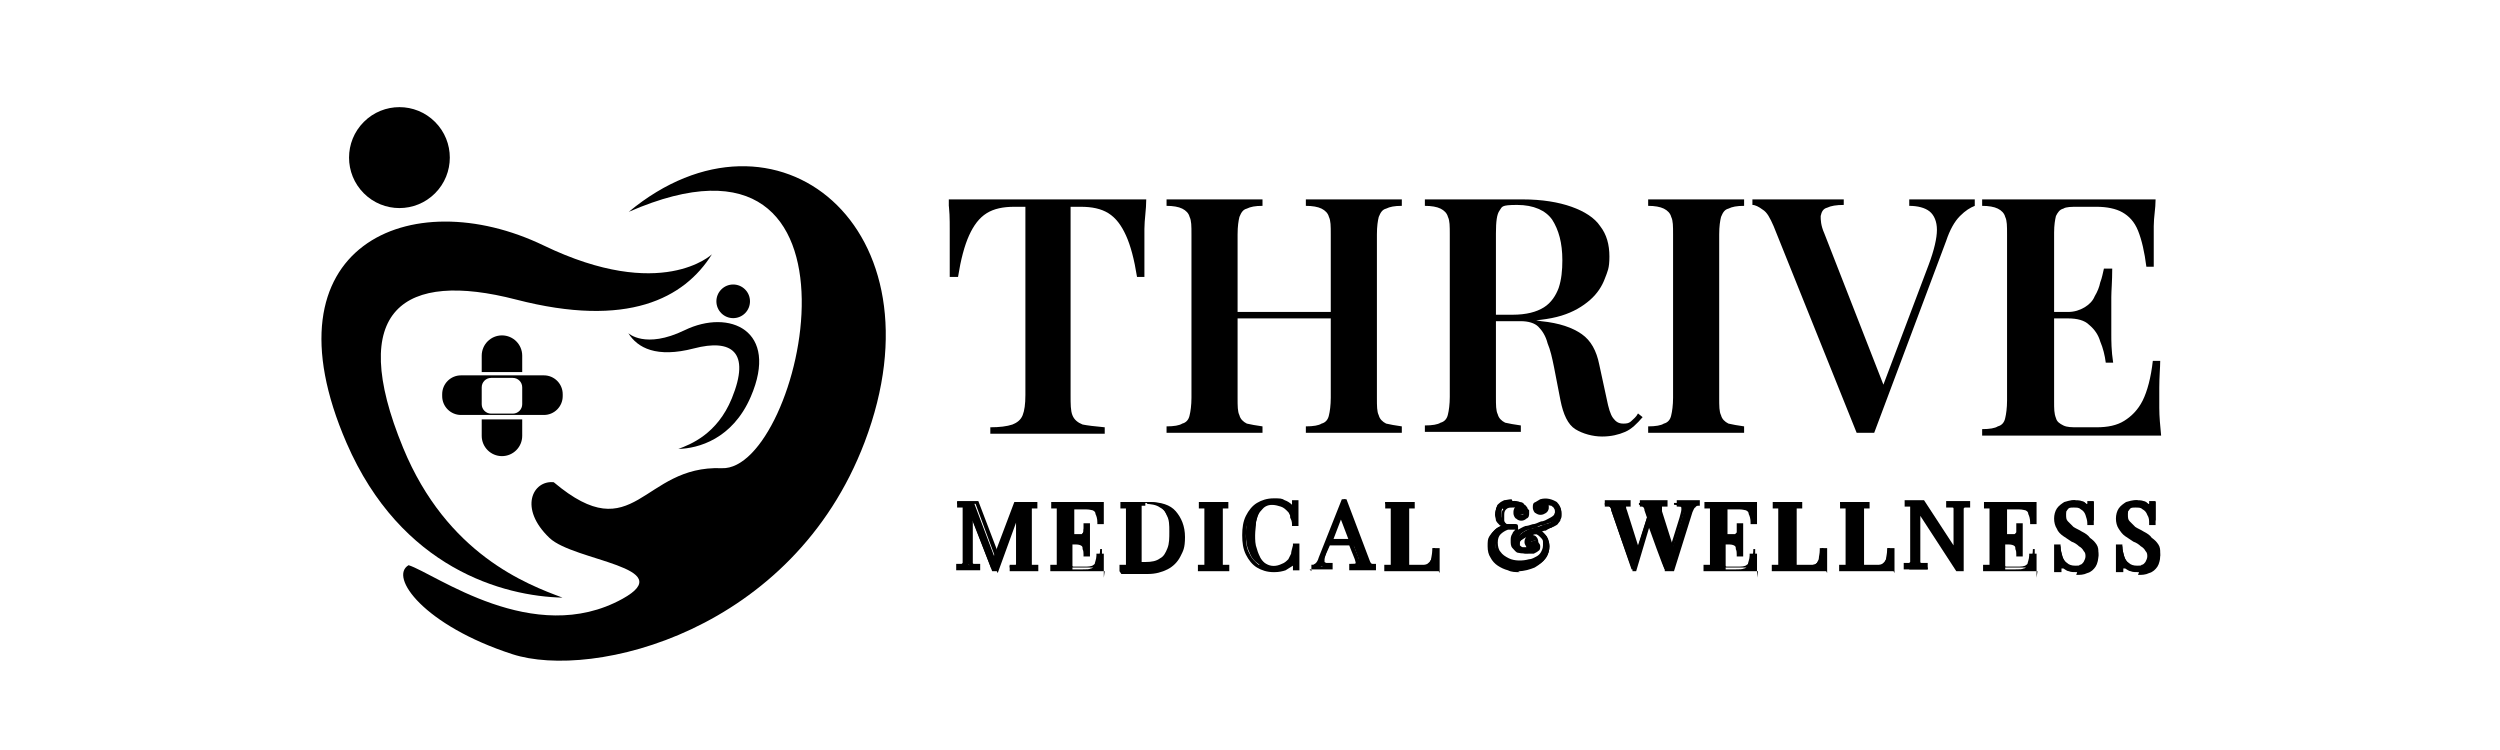
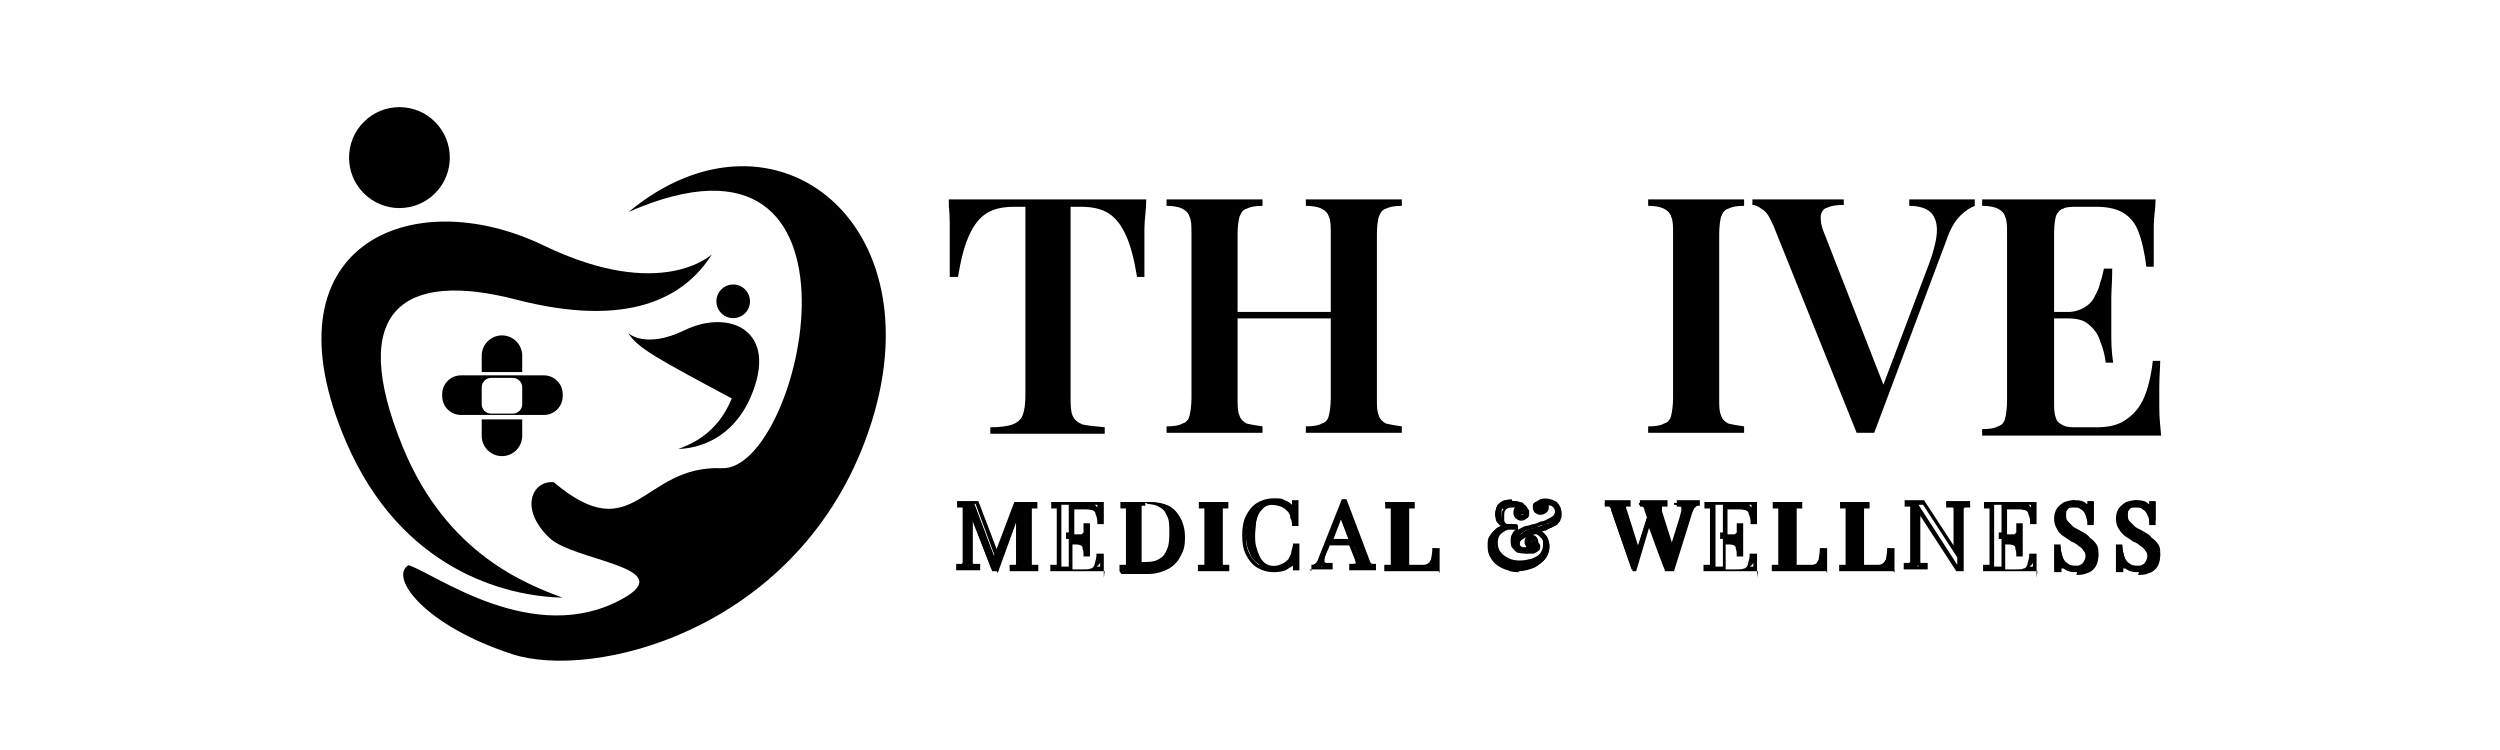
<svg xmlns="http://www.w3.org/2000/svg" width="140" height="42" viewBox="0 0 140 42" fill="none">
  <path d="M35.21 11.863C43.437 5.049 52.988 12.723 48.42 24.758C44.387 35.382 33.193 38.099 28.685 36.632C23.75 35.027 21.763 32.304 22.881 31.65C24.365 32.12 29.883 36.281 34.857 33.535C38.082 31.754 32.14 31.425 30.773 30.126C29.03 28.468 29.832 26.884 31.01 27.005C35.563 30.837 35.933 26.039 40.422 26.219C44.911 26.4 49.605 5.578 35.21 11.863Z" fill="black" />
  <path d="M39.868 14.24C39.868 14.24 37.056 16.934 30.446 13.747C23.012 10.163 14.614 13.749 19.407 24.805C22.459 31.847 28.212 33.393 31.501 33.467C29.498 32.723 25.032 31.038 22.578 25.086C19.366 17.297 22.641 15.155 28.899 16.775C35.157 18.395 38.321 16.705 39.868 14.24Z" fill="black" />
  <path d="M24.363 10.824C25.465 9.721 25.465 7.931 24.363 6.828C23.261 5.724 21.475 5.724 20.373 6.828C19.271 7.931 19.271 9.721 20.373 10.824C21.475 11.928 23.261 11.928 24.363 10.824Z" fill="black" />
-   <path d="M35.184 18.656C35.184 18.656 36.127 19.564 38.343 18.49C40.835 17.281 43.65 18.491 42.043 22.218C41.02 24.593 39.092 25.115 37.989 25.14C38.66 24.889 40.158 24.32 40.98 22.314C42.056 19.687 40.959 18.965 38.861 19.511C36.764 20.057 35.703 19.487 35.184 18.656Z" fill="black" />
+   <path d="M35.184 18.656C35.184 18.656 36.127 19.564 38.343 18.49C40.835 17.281 43.65 18.491 42.043 22.218C41.02 24.593 39.092 25.115 37.989 25.14C38.66 24.889 40.158 24.32 40.98 22.314C36.764 20.057 35.703 19.487 35.184 18.656Z" fill="black" />
  <path d="M40.394 17.54C40.026 17.172 40.026 16.576 40.394 16.208C40.761 15.84 41.356 15.84 41.724 16.208C42.091 16.576 42.091 17.172 41.724 17.54C41.356 17.908 40.761 17.908 40.394 17.54Z" fill="black" />
  <path d="M20.127 8.826C20.127 7.451 21.195 6.328 22.544 6.237C22.486 6.234 22.428 6.229 22.368 6.229C20.936 6.229 19.775 7.391 19.775 8.826C19.775 10.26 20.936 11.423 22.368 11.423C22.428 11.423 22.486 11.417 22.544 11.414C21.195 11.323 20.127 10.201 20.127 8.826Z" fill="black" />
  <path d="M29.244 24.407C29.244 25.034 28.737 25.543 28.11 25.543C27.484 25.543 26.976 25.034 26.976 24.407V23.488H29.244V24.407Z" fill="black" />
  <path fill-rule="evenodd" clip-rule="evenodd" d="M30.459 21.02C31.041 21.02 31.512 21.493 31.512 22.075V22.183C31.512 22.765 31.041 23.238 30.459 23.238H25.816C25.234 23.238 24.762 22.765 24.762 22.183V22.075C24.762 21.493 25.234 21.02 25.816 21.02H30.459ZM27.503 21.162C27.212 21.162 26.976 21.398 26.976 21.69V22.636C26.976 22.927 27.212 23.163 27.503 23.163H28.718C29.009 23.163 29.244 22.927 29.244 22.636V21.69C29.244 21.398 29.009 21.162 28.718 21.162H27.503Z" fill="black" />
  <path d="M28.11 18.782C28.737 18.782 29.244 19.291 29.244 19.918V20.837H26.976V19.918C26.976 19.291 27.484 18.782 28.11 18.782Z" fill="black" />
  <g clip-path="url(#clip0_32_765)">
    <path d="M64.19 11.166C64.19 11.735 64.087 12.303 64.087 12.82C64.087 13.336 64.087 13.75 64.087 14.06C64.087 14.37 64.087 14.628 64.087 14.835C64.087 15.093 64.087 15.3 64.087 15.507H63.673C63.518 14.525 63.312 13.75 63.053 13.181C62.795 12.613 62.485 12.2 62.072 11.941C61.658 11.683 61.142 11.58 60.522 11.58H59.953V22.12C59.953 22.637 59.953 22.998 60.057 23.256C60.16 23.515 60.367 23.67 60.625 23.773C60.883 23.825 61.297 23.877 61.865 23.928V24.29C61.503 24.29 61.038 24.29 60.418 24.29C59.85 24.29 59.23 24.29 58.61 24.29C57.99 24.29 57.37 24.29 56.802 24.29C56.233 24.29 55.82 24.29 55.458 24.29V23.928C55.975 23.928 56.388 23.877 56.698 23.773C56.957 23.67 57.163 23.515 57.267 23.256C57.37 22.998 57.422 22.637 57.422 22.12V11.58H56.802C56.182 11.58 55.665 11.683 55.252 11.941C54.838 12.2 54.528 12.613 54.27 13.181C54.012 13.75 53.805 14.525 53.65 15.507H53.185C53.185 15.3 53.185 15.093 53.185 14.835C53.185 14.576 53.185 14.318 53.185 14.06C53.185 13.802 53.185 13.388 53.185 12.82C53.185 12.303 53.185 11.735 53.082 11.166C53.598 11.166 54.218 11.166 54.89 11.166C55.562 11.166 56.182 11.166 56.853 11.166H60.418C61.09 11.166 61.71 11.166 62.382 11.166C63.053 11.166 63.622 11.166 64.19 11.166Z" fill="black" />
    <path d="M73.128 24.238V23.877C73.542 23.877 73.852 23.825 74.007 23.721C74.213 23.67 74.368 23.515 74.42 23.256C74.472 23.05 74.523 22.688 74.523 22.275V13.13C74.523 12.665 74.523 12.355 74.42 12.148C74.368 11.941 74.213 11.787 74.007 11.683C73.8 11.58 73.49 11.528 73.128 11.528V11.166C73.438 11.166 73.852 11.166 74.368 11.166C74.885 11.166 75.35 11.166 75.867 11.166C76.383 11.166 76.9 11.166 77.365 11.166C77.83 11.166 78.243 11.166 78.502 11.166V11.528C78.088 11.528 77.83 11.58 77.623 11.683C77.417 11.735 77.313 11.89 77.21 12.148C77.158 12.355 77.107 12.665 77.107 13.13V22.275C77.107 22.74 77.107 23.05 77.21 23.256C77.262 23.463 77.417 23.618 77.623 23.721C77.83 23.773 78.14 23.825 78.502 23.877V24.238C78.243 24.238 77.83 24.238 77.365 24.238C76.9 24.238 76.383 24.238 75.867 24.238C75.35 24.238 74.885 24.238 74.368 24.238C73.852 24.238 73.49 24.238 73.128 24.238ZM65.327 24.238V23.877C65.74 23.877 66.05 23.825 66.205 23.721C66.412 23.67 66.567 23.515 66.618 23.256C66.67 23.05 66.722 22.688 66.722 22.275V13.13C66.722 12.665 66.722 12.355 66.618 12.148C66.567 11.941 66.412 11.787 66.205 11.683C65.998 11.58 65.688 11.528 65.327 11.528V11.166C65.637 11.166 66.05 11.166 66.515 11.166C66.98 11.166 67.497 11.166 68.065 11.166C68.633 11.166 69.047 11.166 69.512 11.166C69.977 11.166 70.39 11.166 70.7 11.166V11.528C70.287 11.528 70.028 11.58 69.822 11.683C69.615 11.735 69.512 11.89 69.408 12.148C69.357 12.355 69.305 12.665 69.305 13.13V22.275C69.305 22.74 69.305 23.05 69.408 23.256C69.46 23.463 69.615 23.618 69.822 23.721C70.028 23.773 70.338 23.825 70.7 23.877V24.238C70.39 24.238 69.977 24.238 69.512 24.238C69.047 24.238 68.53 24.238 68.065 24.238C67.6 24.238 66.98 24.238 66.515 24.238C66.05 24.238 65.637 24.238 65.327 24.238ZM68.272 17.831V17.47H75.557V17.831H68.272Z" fill="black" />
-     <path d="M79.793 11.166C80.103 11.166 80.517 11.166 80.982 11.166C81.447 11.166 81.963 11.166 82.428 11.166C82.893 11.166 83.617 11.166 84.133 11.166C84.65 11.166 85.063 11.166 85.27 11.166C86.355 11.166 87.285 11.322 88.008 11.58C88.732 11.838 89.3 12.2 89.61 12.665C89.972 13.13 90.127 13.698 90.127 14.37C90.127 15.041 90.023 15.197 89.868 15.61C89.713 16.023 89.455 16.436 89.042 16.798C88.628 17.16 88.112 17.47 87.44 17.677C86.768 17.883 85.89 17.986 84.857 17.986H83.1V17.625H84.702C85.477 17.625 86.045 17.47 86.458 17.212C86.872 16.953 87.13 16.54 87.285 16.127C87.44 15.662 87.492 15.145 87.492 14.576C87.492 13.595 87.285 12.871 86.923 12.303C86.562 11.787 85.89 11.476 84.96 11.476C84.03 11.476 84.133 11.58 83.978 11.787C83.823 11.993 83.772 12.406 83.772 13.078V22.223C83.772 22.688 83.772 22.998 83.875 23.205C83.927 23.412 84.082 23.567 84.288 23.67C84.495 23.721 84.805 23.773 85.167 23.825V24.186C84.857 24.186 84.443 24.186 83.978 24.186C83.513 24.186 82.997 24.186 82.532 24.186C82.067 24.186 81.447 24.186 80.982 24.186C80.517 24.186 80.103 24.186 79.793 24.186V23.825C80.207 23.825 80.517 23.773 80.672 23.67C80.878 23.618 81.033 23.463 81.085 23.205C81.137 22.998 81.188 22.637 81.188 22.223V13.13C81.188 12.665 81.188 12.355 81.085 12.148C81.033 11.941 80.878 11.787 80.672 11.683C80.465 11.58 80.155 11.528 79.793 11.528V11.166ZM83.1 17.728C83.668 17.728 84.133 17.78 84.547 17.831C84.96 17.831 85.27 17.831 85.528 17.883C85.787 17.883 86.045 17.935 86.303 17.986C87.337 18.09 88.06 18.348 88.577 18.71C89.093 19.072 89.403 19.64 89.558 20.415L89.972 22.326C90.075 22.843 90.178 23.205 90.333 23.412C90.488 23.618 90.643 23.721 90.902 23.721C91.057 23.721 91.212 23.721 91.367 23.567C91.47 23.463 91.625 23.36 91.728 23.153L91.987 23.36C91.677 23.721 91.367 24.032 91.005 24.186C90.643 24.341 90.23 24.445 89.713 24.445C89.197 24.445 88.628 24.29 88.215 24.032C87.802 23.773 87.543 23.205 87.388 22.43L87.027 20.57C86.923 20.053 86.82 19.588 86.665 19.227C86.562 18.813 86.355 18.503 86.148 18.297C85.942 18.09 85.58 17.986 85.167 17.986H83.152V17.677L83.1 17.728Z" fill="black" />
    <path d="M97.67 11.166V11.528C97.257 11.528 96.998 11.58 96.792 11.683C96.585 11.735 96.482 11.89 96.378 12.148C96.327 12.355 96.275 12.665 96.275 13.13V22.275C96.275 22.74 96.275 23.05 96.378 23.256C96.43 23.463 96.585 23.618 96.792 23.721C96.998 23.773 97.308 23.825 97.67 23.877V24.238C97.36 24.238 96.947 24.238 96.482 24.238C96.017 24.238 95.5 24.238 95.035 24.238C94.57 24.238 93.95 24.238 93.485 24.238C93.02 24.238 92.607 24.238 92.297 24.238V23.877C92.71 23.877 93.02 23.825 93.175 23.721C93.382 23.67 93.537 23.515 93.588 23.256C93.64 23.05 93.692 22.688 93.692 22.275V13.13C93.692 12.665 93.692 12.355 93.588 12.148C93.537 11.941 93.382 11.787 93.175 11.683C92.968 11.58 92.658 11.528 92.297 11.528V11.166C92.607 11.166 93.02 11.166 93.485 11.166C93.95 11.166 94.467 11.166 95.035 11.166C95.603 11.166 96.017 11.166 96.482 11.166C96.947 11.166 97.36 11.166 97.67 11.166Z" fill="black" />
    <path d="M110.587 11.166V11.528C110.328 11.631 110.07 11.786 109.76 12.096C109.45 12.406 109.192 12.871 108.985 13.491L104.955 24.238C104.903 24.238 104.8 24.238 104.697 24.238H104.18C104.128 24.238 104.025 24.238 103.973 24.238L99.323 12.665C99.117 12.2 98.962 11.89 98.703 11.735C98.497 11.58 98.29 11.476 98.135 11.476V11.115C98.445 11.115 98.858 11.115 99.272 11.115C99.737 11.115 100.202 11.115 100.615 11.115C101.028 11.115 101.648 11.115 102.113 11.115C102.578 11.115 102.992 11.115 103.25 11.115V11.476C102.837 11.476 102.527 11.528 102.32 11.631C102.113 11.683 102.01 11.838 101.958 12.096C101.958 12.303 101.958 12.613 102.165 13.078L105.575 21.81L105.213 22.223L108.003 14.835C108.313 14.008 108.468 13.336 108.468 12.871C108.468 12.406 108.313 12.045 108.055 11.838C107.797 11.631 107.383 11.528 106.918 11.528V11.166C107.332 11.166 107.693 11.166 108.055 11.166C108.417 11.166 108.778 11.166 109.14 11.166C109.502 11.166 109.708 11.166 109.915 11.166C110.173 11.166 110.38 11.166 110.535 11.166H110.587Z" fill="black" />
    <path d="M120.713 11.166C120.713 11.683 120.61 12.148 120.61 12.665C120.61 13.13 120.61 13.491 120.61 13.75C120.61 14.008 120.61 14.215 120.61 14.421C120.61 14.628 120.61 14.835 120.61 14.938H120.197C120.093 14.111 119.938 13.44 119.732 12.923C119.525 12.406 119.215 12.096 118.853 11.89C118.492 11.683 117.975 11.58 117.407 11.58H116.373C116.012 11.58 115.702 11.58 115.547 11.683C115.34 11.735 115.237 11.89 115.133 12.096C115.082 12.303 115.03 12.613 115.03 13.026V22.481C115.03 22.895 115.03 23.153 115.133 23.411C115.185 23.618 115.34 23.721 115.547 23.825C115.753 23.928 116.012 23.928 116.373 23.928H117.407C118.027 23.928 118.543 23.825 118.957 23.566C119.37 23.308 119.732 22.946 119.99 22.43C120.248 21.913 120.455 21.138 120.558 20.208H120.972C120.972 20.57 120.92 21.086 120.92 21.706C120.92 22.326 120.92 22.326 120.92 22.843C120.92 23.36 120.972 23.825 121.023 24.393C120.403 24.393 119.68 24.393 118.905 24.393C118.13 24.393 117.407 24.393 116.787 24.393H115.65C115.185 24.393 114.72 24.393 114.152 24.393C113.635 24.393 113.067 24.393 112.55 24.393C112.033 24.393 111.517 24.393 111 24.393V24.031C111.413 24.031 111.723 23.98 111.878 23.876C112.085 23.825 112.24 23.67 112.292 23.411C112.343 23.205 112.395 22.843 112.395 22.43V13.13C112.395 12.665 112.395 12.355 112.292 12.148C112.24 11.941 112.085 11.786 111.878 11.683C111.672 11.58 111.362 11.528 111 11.528V11.166C111.517 11.166 111.982 11.166 112.55 11.166C113.118 11.166 113.635 11.166 114.152 11.166H118.698C119.422 11.166 120.093 11.166 120.61 11.115L120.713 11.166ZM117.768 17.47V17.831H114.462V17.47H117.768ZM118.285 15.041C118.285 15.765 118.233 16.281 118.233 16.643C118.233 17.005 118.233 17.366 118.233 17.676C118.233 17.986 118.233 18.348 118.233 18.71C118.233 19.071 118.233 19.64 118.337 20.311H117.923C117.872 19.898 117.768 19.485 117.613 19.123C117.51 18.761 117.303 18.451 116.993 18.193C116.735 17.935 116.322 17.831 115.805 17.831V17.47C116.167 17.47 116.477 17.366 116.735 17.211C116.993 17.056 117.2 16.85 117.303 16.591C117.458 16.333 117.562 16.075 117.613 15.816C117.717 15.558 117.768 15.248 117.82 15.041H118.233H118.285Z" fill="black" />
    <path d="M57.887 28.113V28.217C57.783 28.217 57.68 28.217 57.628 28.217C57.577 28.217 57.525 28.268 57.525 28.32C57.525 28.372 57.525 28.475 57.525 28.63V31.265C57.525 31.368 57.525 31.472 57.525 31.575C57.525 31.627 57.577 31.678 57.628 31.678C57.68 31.678 57.783 31.678 57.887 31.678V31.782C57.783 31.782 57.68 31.782 57.577 31.782C57.473 31.782 57.318 31.782 57.215 31.782C57.112 31.782 56.957 31.782 56.853 31.782C56.75 31.782 56.647 31.782 56.543 31.782V31.678C56.647 31.678 56.75 31.678 56.802 31.678C56.853 31.678 56.905 31.627 56.905 31.575C56.905 31.523 56.905 31.42 56.905 31.265V28.372L55.613 31.833H55.51L54.167 28.423V31.213C54.167 31.317 54.167 31.42 54.167 31.523C54.167 31.575 54.218 31.627 54.322 31.678C54.373 31.678 54.477 31.678 54.632 31.73V31.833C54.58 31.833 54.477 31.833 54.373 31.833C54.27 31.833 54.167 31.833 54.063 31.833C53.96 31.833 53.908 31.833 53.805 31.833C53.702 31.833 53.65 31.833 53.598 31.833V31.73C53.702 31.73 53.805 31.73 53.857 31.678C53.908 31.678 53.96 31.575 53.96 31.523C53.96 31.472 53.96 31.368 53.96 31.213V28.63C53.96 28.475 53.96 28.423 53.96 28.32C53.96 28.268 53.908 28.217 53.857 28.217C53.805 28.217 53.702 28.217 53.598 28.217V28.113C53.65 28.113 53.753 28.113 53.805 28.113C53.908 28.113 54.012 28.113 54.063 28.113C54.115 28.113 54.218 28.113 54.322 28.113C54.425 28.113 54.477 28.113 54.528 28.113L55.717 31.265H55.613L56.802 28.113H57.06C57.163 28.113 57.318 28.113 57.422 28.113C57.525 28.113 57.628 28.113 57.732 28.113H57.887Z" fill="black" />
-     <path d="M61.607 28.113C61.607 28.217 61.607 28.372 61.607 28.475C61.607 28.578 61.607 28.682 61.607 28.733C61.607 28.785 61.607 28.837 61.607 28.94C61.607 28.992 61.607 29.043 61.607 29.095H61.503C61.503 28.888 61.503 28.733 61.4 28.63C61.4 28.527 61.297 28.423 61.193 28.372C61.09 28.32 60.987 28.268 60.78 28.268H60.367C60.263 28.268 60.16 28.268 60.108 28.268C60.057 28.268 60.005 28.32 60.005 28.372C60.005 28.423 60.005 28.527 60.005 28.682V31.317C60.005 31.42 60.005 31.523 60.005 31.627C60.005 31.678 60.057 31.73 60.108 31.73C60.16 31.73 60.263 31.73 60.367 31.73H60.728C60.935 31.73 61.142 31.73 61.245 31.627C61.348 31.575 61.452 31.472 61.503 31.317C61.555 31.162 61.607 31.007 61.607 30.748H61.71C61.71 30.852 61.71 30.955 61.71 31.11C61.71 31.265 61.71 31.265 61.71 31.42C61.71 31.523 61.71 31.678 61.71 31.782C61.555 31.782 61.348 31.782 61.09 31.782C60.883 31.782 60.677 31.782 60.47 31.782H60.16C60.057 31.782 59.902 31.782 59.747 31.782C59.592 31.782 59.488 31.782 59.333 31.782C59.178 31.782 59.075 31.782 58.92 31.782V31.678C59.023 31.678 59.127 31.678 59.178 31.678C59.23 31.678 59.282 31.627 59.282 31.575C59.282 31.523 59.282 31.42 59.282 31.265V28.63C59.282 28.475 59.282 28.423 59.282 28.32C59.282 28.268 59.23 28.217 59.178 28.217C59.127 28.217 59.023 28.217 58.92 28.217V28.113C59.075 28.113 59.178 28.113 59.333 28.113C59.488 28.113 59.643 28.113 59.747 28.113H60.987C61.193 28.113 61.4 28.113 61.555 28.113H61.607ZM60.677 29.922V30.025H59.695V29.922H60.677ZM60.832 29.25C60.832 29.457 60.832 29.612 60.832 29.715C60.832 29.818 60.832 29.922 60.832 30.025C60.832 30.128 60.832 30.232 60.832 30.335C60.832 30.438 60.832 30.593 60.832 30.8H60.728C60.728 30.697 60.728 30.593 60.677 30.49C60.677 30.387 60.625 30.283 60.573 30.232C60.522 30.18 60.418 30.128 60.263 30.128V30.025C60.367 30.025 60.47 30.025 60.522 29.973C60.573 29.973 60.625 29.87 60.677 29.767C60.677 29.715 60.677 29.612 60.728 29.56C60.728 29.457 60.728 29.405 60.728 29.353H60.832V29.25Z" fill="black" />
    <path d="M64.242 28.113C64.862 28.113 65.327 28.268 65.637 28.578C65.947 28.888 66.102 29.353 66.102 29.922C66.102 30.49 66.05 30.645 65.895 30.955C65.74 31.265 65.533 31.472 65.223 31.627C64.913 31.782 64.603 31.885 64.19 31.885C63.777 31.885 64.087 31.885 63.983 31.885C63.88 31.885 63.828 31.885 63.725 31.885C63.622 31.885 63.57 31.885 63.467 31.885C63.363 31.885 63.208 31.885 63.105 31.885C63.002 31.885 62.898 31.885 62.795 31.885V31.782C62.898 31.782 63.002 31.782 63.053 31.782C63.105 31.782 63.157 31.73 63.157 31.678C63.157 31.627 63.157 31.523 63.157 31.368V28.733C63.157 28.578 63.157 28.527 63.157 28.423C63.157 28.372 63.105 28.32 63.053 28.32C63.002 28.32 62.898 28.32 62.795 28.32V28.217C62.847 28.217 62.95 28.217 63.105 28.217C63.208 28.217 63.363 28.217 63.467 28.217C63.57 28.217 63.725 28.217 63.88 28.217C64.035 28.217 64.138 28.217 64.242 28.217V28.113ZM64.138 28.217C63.983 28.217 63.88 28.217 63.828 28.32C63.828 28.372 63.777 28.527 63.777 28.682V31.317C63.777 31.523 63.777 31.627 63.828 31.678C63.88 31.73 63.983 31.782 64.138 31.782C64.5 31.782 64.81 31.73 65.017 31.575C65.223 31.42 65.378 31.213 65.482 30.955C65.585 30.697 65.585 30.387 65.585 29.973C65.585 29.56 65.585 29.25 65.43 28.992C65.327 28.733 65.172 28.527 64.965 28.423C64.758 28.268 64.448 28.217 64.087 28.217H64.138Z" fill="black" />
    <path d="M68.53 28.113V28.217C68.427 28.217 68.323 28.217 68.272 28.217C68.22 28.217 68.168 28.268 68.168 28.32C68.168 28.372 68.168 28.475 68.168 28.63V31.265C68.168 31.368 68.168 31.472 68.168 31.575C68.168 31.627 68.22 31.678 68.272 31.678C68.323 31.678 68.427 31.678 68.53 31.678V31.782C68.427 31.782 68.323 31.782 68.22 31.782C68.117 31.782 67.962 31.782 67.858 31.782C67.755 31.782 67.6 31.782 67.497 31.782C67.393 31.782 67.29 31.782 67.187 31.782V31.678C67.29 31.678 67.393 31.678 67.445 31.678C67.497 31.678 67.548 31.627 67.548 31.575C67.548 31.523 67.548 31.42 67.548 31.265V28.63C67.548 28.475 67.548 28.423 67.548 28.32C67.548 28.268 67.497 28.217 67.445 28.217C67.393 28.217 67.29 28.217 67.187 28.217V28.113C67.238 28.113 67.342 28.113 67.497 28.113C67.6 28.113 67.755 28.113 67.858 28.113C67.962 28.113 68.117 28.113 68.22 28.113C68.323 28.113 68.427 28.113 68.53 28.113Z" fill="black" />
    <path d="M71.32 28.061C71.527 28.061 71.733 28.061 71.888 28.165C72.043 28.216 72.198 28.32 72.302 28.423C72.353 28.475 72.405 28.475 72.457 28.423C72.457 28.423 72.508 28.268 72.56 28.113H72.663C72.663 28.268 72.663 28.423 72.663 28.578C72.663 28.785 72.663 28.991 72.663 29.301H72.56C72.56 29.146 72.56 29.043 72.508 28.94C72.508 28.836 72.508 28.785 72.405 28.733C72.405 28.681 72.353 28.63 72.302 28.526C72.198 28.371 72.043 28.268 71.888 28.216C71.733 28.165 71.527 28.113 71.372 28.113C71.217 28.113 71.062 28.113 70.907 28.268C70.752 28.371 70.648 28.475 70.545 28.63C70.442 28.785 70.39 28.991 70.338 29.198C70.287 29.405 70.235 29.663 70.235 29.973C70.235 30.283 70.235 30.541 70.338 30.748C70.39 30.955 70.493 31.161 70.597 31.316C70.7 31.471 70.855 31.575 70.958 31.678C71.113 31.73 71.268 31.781 71.423 31.781C71.578 31.781 71.733 31.781 71.94 31.678C72.095 31.626 72.25 31.523 72.353 31.368C72.405 31.265 72.508 31.161 72.508 31.058C72.508 30.955 72.56 30.748 72.612 30.541H72.715C72.715 30.851 72.715 31.11 72.715 31.316C72.715 31.523 72.715 31.678 72.715 31.781H72.612C72.612 31.626 72.612 31.523 72.56 31.471C72.56 31.471 72.457 31.471 72.405 31.471C72.25 31.575 72.147 31.626 71.992 31.73C71.837 31.781 71.682 31.833 71.423 31.833C71.113 31.833 70.803 31.781 70.545 31.626C70.287 31.471 70.08 31.265 69.977 30.955C69.822 30.645 69.77 30.335 69.77 29.921C69.77 29.508 69.822 29.198 69.977 28.888C70.132 28.578 70.338 28.371 70.545 28.216C70.803 28.061 71.113 27.958 71.423 27.958L71.32 28.061Z" fill="black" />
    <path d="M75.298 28.113L76.59 31.42C76.642 31.575 76.693 31.626 76.745 31.678C76.797 31.678 76.848 31.73 76.952 31.73V31.833C76.9 31.833 76.797 31.833 76.693 31.833C76.59 31.833 76.487 31.833 76.383 31.833C76.28 31.833 76.125 31.833 76.022 31.833C75.918 31.833 75.815 31.833 75.712 31.833V31.73C75.867 31.73 76.022 31.73 76.073 31.626C76.073 31.575 76.073 31.471 76.073 31.265L75.092 28.63H75.195C75.195 28.578 74.265 30.955 74.265 30.955C74.213 31.11 74.162 31.213 74.162 31.316C74.162 31.42 74.162 31.471 74.162 31.523C74.162 31.575 74.265 31.626 74.317 31.626C74.368 31.626 74.472 31.626 74.575 31.626V31.73C74.472 31.73 74.368 31.73 74.265 31.73C74.162 31.73 74.058 31.73 73.955 31.73C73.852 31.73 73.8 31.73 73.748 31.73C73.697 31.73 73.645 31.73 73.593 31.73V31.626C73.645 31.626 73.748 31.575 73.8 31.523C73.852 31.471 73.955 31.368 74.007 31.161L75.247 27.958H75.35L75.298 28.113ZM75.97 30.335V30.438H74.42V30.335H75.97Z" fill="black" />
    <path d="M79.018 28.113V28.217C78.915 28.217 78.812 28.217 78.76 28.217C78.708 28.217 78.657 28.268 78.657 28.32C78.657 28.372 78.657 28.475 78.657 28.63V31.265C78.657 31.368 78.657 31.472 78.657 31.575C78.657 31.627 78.708 31.678 78.76 31.678C78.812 31.678 78.915 31.678 79.018 31.678H79.38C79.535 31.678 79.69 31.678 79.793 31.627C79.897 31.627 80 31.523 80.052 31.472C80.103 31.42 80.155 31.317 80.207 31.162C80.207 31.058 80.258 30.903 80.258 30.697H80.362C80.362 30.8 80.362 30.955 80.362 31.11C80.362 31.265 80.362 31.265 80.362 31.42C80.362 31.523 80.362 31.678 80.362 31.782C80.207 31.782 80 31.782 79.742 31.782C79.535 31.782 79.328 31.782 79.122 31.782H78.812C78.708 31.782 78.553 31.782 78.398 31.782C78.243 31.782 78.14 31.782 77.985 31.782C77.83 31.782 77.727 31.782 77.572 31.782V31.678C77.675 31.678 77.778 31.678 77.83 31.678C77.882 31.678 77.933 31.627 77.933 31.575C77.933 31.523 77.933 31.42 77.933 31.265V28.63C77.933 28.475 77.933 28.423 77.933 28.32C77.933 28.268 77.882 28.217 77.83 28.217C77.778 28.217 77.675 28.217 77.572 28.217V28.113C77.623 28.113 77.727 28.113 77.882 28.113C77.985 28.113 78.14 28.113 78.243 28.113C78.347 28.113 78.502 28.113 78.605 28.113C78.708 28.113 78.812 28.113 78.915 28.113H79.018Z" fill="black" />
    <path d="M84.753 28.165C84.908 28.165 85.012 28.165 85.063 28.165C85.167 28.165 85.218 28.216 85.27 28.268C85.27 28.268 85.373 28.32 85.373 28.371C85.373 28.371 85.373 28.475 85.425 28.475V28.578C85.425 28.681 85.425 28.733 85.322 28.785C85.27 28.785 85.218 28.836 85.115 28.836C85.012 28.836 84.96 28.836 84.908 28.785C84.857 28.785 84.805 28.681 84.805 28.578C84.805 28.475 84.805 28.423 84.908 28.371C84.96 28.32 85.012 28.268 85.115 28.268C85.115 28.268 85.063 28.165 84.96 28.165C84.908 28.165 84.805 28.113 84.702 28.113C84.547 28.113 84.392 28.165 84.237 28.268C84.133 28.371 84.082 28.526 84.082 28.733C84.082 28.94 84.082 28.94 84.133 29.043C84.133 29.146 84.237 29.25 84.34 29.353C84.392 29.353 84.443 29.353 84.547 29.353C84.598 29.353 84.65 29.353 84.702 29.353C84.753 29.353 84.805 29.353 84.857 29.353C84.857 29.353 84.908 29.353 84.908 29.456C84.908 29.56 84.908 29.508 84.908 29.508C84.908 29.508 84.857 29.508 84.805 29.508C84.753 29.508 84.65 29.508 84.598 29.508C84.547 29.508 84.443 29.456 84.443 29.456C84.237 29.508 84.082 29.611 83.927 29.766C83.823 29.921 83.72 30.076 83.72 30.335C83.72 30.593 83.772 30.8 83.927 30.955C84.03 31.11 84.237 31.265 84.443 31.368C84.65 31.471 84.908 31.523 85.167 31.523C85.425 31.523 85.528 31.523 85.683 31.471C85.838 31.471 85.993 31.368 86.148 31.265C86.303 31.161 86.355 31.058 86.458 30.955C86.51 30.851 86.562 30.696 86.562 30.541C86.562 30.386 86.562 30.386 86.562 30.283C86.562 30.18 86.458 30.076 86.407 29.973C86.303 29.87 86.2 29.766 85.993 29.715H86.045C86.303 29.715 86.458 29.87 86.613 30.025C86.717 30.18 86.768 30.386 86.768 30.593C86.768 30.8 86.717 31.006 86.562 31.213C86.458 31.42 86.252 31.575 85.993 31.678C85.735 31.781 85.477 31.833 85.115 31.833C84.753 31.833 84.65 31.833 84.443 31.73C84.237 31.678 84.082 31.575 83.875 31.471C83.72 31.368 83.617 31.213 83.513 31.058C83.41 30.903 83.358 30.696 83.358 30.49C83.358 30.283 83.358 30.128 83.462 30.025C83.513 29.87 83.617 29.766 83.72 29.663C83.823 29.56 83.927 29.508 84.03 29.456C84.133 29.456 84.237 29.353 84.288 29.353C84.185 29.301 84.082 29.25 83.978 29.146C83.927 29.095 83.823 28.991 83.823 28.888C83.823 28.785 83.772 28.733 83.772 28.63C83.772 28.526 83.772 28.475 83.823 28.371C83.823 28.268 83.927 28.216 83.978 28.165C84.03 28.113 84.133 28.061 84.237 28.01C84.34 28.01 84.495 27.958 84.65 27.958L84.753 28.165ZM86.665 28.061C86.872 28.061 87.078 28.113 87.233 28.268C87.388 28.371 87.44 28.578 87.44 28.785C87.44 28.991 87.44 28.991 87.388 29.095C87.388 29.198 87.285 29.25 87.233 29.353C87.182 29.405 87.078 29.456 86.975 29.508C86.872 29.508 86.768 29.611 86.665 29.611C86.51 29.611 86.407 29.715 86.252 29.766C86.097 29.766 85.942 29.87 85.838 29.921C85.683 29.921 85.58 30.025 85.528 30.025C85.373 30.025 85.27 30.128 85.218 30.231C85.115 30.283 85.063 30.386 85.063 30.49C85.063 30.593 85.063 30.645 85.167 30.696C85.218 30.748 85.27 30.8 85.373 30.851C85.425 30.851 85.528 30.851 85.58 30.851C85.632 30.851 85.632 30.851 85.683 30.851C85.683 30.851 85.787 30.851 85.838 30.851C85.838 30.851 85.89 30.851 85.89 30.8C85.838 30.8 85.787 30.8 85.735 30.748C85.683 30.748 85.632 30.645 85.632 30.541C85.632 30.438 85.632 30.386 85.735 30.335C85.787 30.335 85.838 30.283 85.942 30.283C86.045 30.283 86.097 30.283 86.148 30.386C86.2 30.438 86.252 30.49 86.252 30.593C86.252 30.696 86.252 30.8 86.148 30.851C86.097 30.903 85.993 30.955 85.89 31.006C85.787 31.006 85.683 31.006 85.58 31.006C85.477 31.006 85.373 31.006 85.27 30.955C85.167 30.955 85.063 30.851 85.012 30.748C84.96 30.645 84.908 30.541 84.908 30.386C84.908 30.231 84.908 30.18 85.012 30.076C85.063 29.973 85.167 29.921 85.27 29.818C85.373 29.766 85.528 29.663 85.683 29.611C85.787 29.611 85.942 29.56 86.045 29.508C86.2 29.508 86.355 29.405 86.51 29.353C86.665 29.353 86.82 29.25 86.923 29.198C87.078 29.095 87.233 29.043 87.285 28.94C87.337 28.836 87.388 28.785 87.388 28.681C87.388 28.578 87.388 28.475 87.285 28.423C87.233 28.32 87.13 28.268 87.078 28.216C86.975 28.216 86.872 28.165 86.768 28.165C86.665 28.165 86.717 28.165 86.665 28.165C86.665 28.165 86.665 28.165 86.613 28.165C86.613 28.165 86.717 28.216 86.717 28.268C86.717 28.32 86.717 28.371 86.717 28.423C86.717 28.475 86.717 28.578 86.613 28.63C86.562 28.63 86.51 28.681 86.407 28.681C86.303 28.681 86.252 28.681 86.2 28.63C86.148 28.63 86.097 28.526 86.097 28.423C86.097 28.32 86.097 28.268 86.2 28.216C86.252 28.165 86.355 28.113 86.407 28.113C86.51 28.113 86.562 28.113 86.665 28.113V28.061Z" fill="black" />
    <path d="M94.725 28.113V28.217C94.673 28.217 94.57 28.268 94.518 28.32C94.415 28.372 94.363 28.475 94.312 28.682L93.33 31.885H93.227L92.09 28.578C92.09 28.423 91.987 28.372 91.935 28.32C91.883 28.32 91.832 28.268 91.78 28.268V28.165C91.832 28.165 91.935 28.165 92.038 28.165C92.142 28.165 92.245 28.165 92.297 28.165C92.452 28.165 92.555 28.165 92.658 28.165C92.762 28.165 92.865 28.165 92.968 28.165V28.268C92.865 28.268 92.762 28.268 92.71 28.268C92.658 28.268 92.607 28.32 92.607 28.372C92.607 28.423 92.607 28.527 92.658 28.682L93.433 31.11H93.382C93.382 31.162 94.053 28.992 94.053 28.992C94.105 28.785 94.157 28.63 94.157 28.527C94.157 28.423 94.157 28.32 94.053 28.32C94.002 28.32 93.847 28.268 93.743 28.268V28.165C93.847 28.165 93.95 28.165 94.053 28.165C94.157 28.165 94.26 28.165 94.363 28.165C94.467 28.165 94.518 28.165 94.57 28.165C94.622 28.165 94.673 28.165 94.725 28.165V28.113ZM91.057 28.113V28.217C90.953 28.217 90.902 28.217 90.85 28.268C90.85 28.268 90.798 28.32 90.798 28.423C90.798 28.475 90.798 28.578 90.85 28.682L91.677 31.162L91.522 31.317L92.245 28.94L92.348 29.043L91.47 31.885H91.367L90.23 28.578C90.23 28.423 90.127 28.372 90.075 28.32C90.023 28.32 89.92 28.268 89.868 28.268V28.165C89.92 28.165 90.023 28.165 90.127 28.165C90.23 28.165 90.333 28.165 90.437 28.165C90.54 28.165 90.643 28.165 90.747 28.165C90.85 28.165 90.953 28.165 91.005 28.165L91.057 28.113Z" fill="black" />
-     <path d="M98.187 28.113C98.187 28.217 98.187 28.372 98.187 28.475C98.187 28.578 98.187 28.682 98.187 28.733C98.187 28.785 98.187 28.837 98.187 28.94C98.187 28.992 98.187 29.043 98.187 29.095H98.083C98.083 28.888 98.083 28.733 97.98 28.63C97.98 28.527 97.877 28.423 97.773 28.372C97.67 28.32 97.567 28.268 97.36 28.268H96.947C96.843 28.268 96.74 28.268 96.688 28.268C96.637 28.268 96.585 28.32 96.585 28.372C96.585 28.423 96.585 28.527 96.585 28.682V31.317C96.585 31.42 96.585 31.523 96.585 31.627C96.585 31.678 96.637 31.73 96.688 31.73C96.74 31.73 96.843 31.73 96.947 31.73H97.308C97.515 31.73 97.722 31.73 97.825 31.627C97.928 31.575 98.032 31.472 98.083 31.317C98.135 31.162 98.187 31.007 98.187 30.748H98.29C98.29 30.852 98.29 30.955 98.29 31.11C98.29 31.265 98.29 31.265 98.29 31.42C98.29 31.523 98.29 31.678 98.29 31.782C98.135 31.782 97.928 31.782 97.67 31.782C97.463 31.782 97.257 31.782 97.05 31.782H96.74C96.637 31.782 96.482 31.782 96.327 31.782C96.172 31.782 96.068 31.782 95.913 31.782C95.758 31.782 95.655 31.782 95.5 31.782V31.678C95.603 31.678 95.707 31.678 95.758 31.678C95.81 31.678 95.862 31.627 95.862 31.575C95.862 31.523 95.862 31.42 95.862 31.265V28.63C95.862 28.475 95.862 28.423 95.862 28.32C95.862 28.268 95.81 28.217 95.758 28.217C95.707 28.217 95.603 28.217 95.5 28.217V28.113C95.655 28.113 95.758 28.113 95.913 28.113C96.068 28.113 96.223 28.113 96.327 28.113H97.567C97.773 28.113 97.98 28.113 98.135 28.113H98.187ZM97.308 29.922V30.025H96.327V29.922H97.308ZM97.463 29.25C97.463 29.457 97.463 29.612 97.463 29.715C97.463 29.818 97.463 29.922 97.463 30.025C97.463 30.128 97.463 30.232 97.463 30.335C97.463 30.438 97.463 30.593 97.463 30.8H97.36C97.36 30.697 97.36 30.593 97.308 30.49C97.308 30.387 97.257 30.283 97.205 30.232C97.153 30.18 97.05 30.128 96.895 30.128V30.025C96.998 30.025 97.102 30.025 97.153 29.973C97.205 29.973 97.257 29.87 97.308 29.767C97.308 29.715 97.308 29.612 97.36 29.56C97.36 29.457 97.36 29.405 97.36 29.353H97.463V29.25Z" fill="black" />
    <path d="M100.77 28.113V28.217C100.667 28.217 100.563 28.217 100.512 28.217C100.46 28.217 100.408 28.268 100.408 28.32C100.408 28.372 100.408 28.475 100.408 28.63V31.265C100.408 31.368 100.408 31.472 100.408 31.575C100.408 31.627 100.46 31.678 100.512 31.678C100.563 31.678 100.667 31.678 100.77 31.678H101.132C101.287 31.678 101.442 31.678 101.545 31.627C101.648 31.627 101.752 31.523 101.803 31.472C101.855 31.42 101.907 31.317 101.958 31.162C101.958 31.058 102.01 30.903 102.01 30.697H102.113C102.113 30.8 102.113 30.955 102.113 31.11C102.113 31.265 102.113 31.265 102.113 31.42C102.113 31.523 102.113 31.678 102.113 31.782C101.958 31.782 101.752 31.782 101.493 31.782C101.287 31.782 101.08 31.782 100.873 31.782H100.563C100.46 31.782 100.305 31.782 100.15 31.782C99.995 31.782 99.892 31.782 99.737 31.782C99.582 31.782 99.478 31.782 99.323 31.782V31.678C99.427 31.678 99.53 31.678 99.582 31.678C99.633 31.678 99.685 31.627 99.685 31.575C99.685 31.523 99.685 31.42 99.685 31.265V28.63C99.685 28.475 99.685 28.423 99.685 28.32C99.685 28.268 99.633 28.217 99.582 28.217C99.53 28.217 99.427 28.217 99.323 28.217V28.113C99.375 28.113 99.478 28.113 99.633 28.113C99.737 28.113 99.892 28.113 99.995 28.113C100.098 28.113 100.253 28.113 100.357 28.113C100.46 28.113 100.563 28.113 100.667 28.113H100.77Z" fill="black" />
    <path d="M104.49 28.113V28.217C104.387 28.217 104.283 28.217 104.232 28.217C104.18 28.217 104.128 28.268 104.128 28.32C104.128 28.372 104.128 28.475 104.128 28.63V31.265C104.128 31.368 104.128 31.472 104.128 31.575C104.128 31.627 104.18 31.678 104.232 31.678C104.283 31.678 104.387 31.678 104.49 31.678H104.852C105.007 31.678 105.162 31.678 105.265 31.627C105.368 31.627 105.472 31.523 105.523 31.472C105.575 31.42 105.627 31.317 105.678 31.162C105.678 31.058 105.73 30.903 105.73 30.697H105.833C105.833 30.8 105.833 30.955 105.833 31.11C105.833 31.265 105.833 31.265 105.833 31.42C105.833 31.523 105.833 31.678 105.833 31.782C105.678 31.782 105.472 31.782 105.213 31.782C105.007 31.782 104.8 31.782 104.593 31.782H104.283C104.18 31.782 104.025 31.782 103.87 31.782C103.715 31.782 103.612 31.782 103.457 31.782C103.302 31.782 103.198 31.782 103.043 31.782V31.678C103.147 31.678 103.25 31.678 103.302 31.678C103.353 31.678 103.405 31.627 103.405 31.575C103.405 31.523 103.405 31.42 103.405 31.265V28.63C103.405 28.475 103.405 28.423 103.405 28.32C103.405 28.268 103.353 28.217 103.302 28.217C103.25 28.217 103.147 28.217 103.043 28.217V28.113C103.095 28.113 103.198 28.113 103.353 28.113C103.457 28.113 103.612 28.113 103.715 28.113C103.818 28.113 103.973 28.113 104.077 28.113C104.18 28.113 104.283 28.113 104.387 28.113H104.49Z" fill="black" />
-     <path d="M110.173 28.113V28.217C110.07 28.217 109.967 28.217 109.915 28.268C109.863 28.268 109.812 28.372 109.812 28.423C109.812 28.475 109.812 28.578 109.812 28.733V31.885H109.708L107.487 28.475V31.265C107.487 31.368 107.487 31.472 107.487 31.575C107.487 31.627 107.538 31.678 107.642 31.73C107.693 31.73 107.797 31.73 107.952 31.782V31.885C107.9 31.885 107.797 31.885 107.693 31.885C107.59 31.885 107.487 31.885 107.383 31.885C107.28 31.885 107.228 31.885 107.125 31.885C107.022 31.885 106.97 31.885 106.918 31.885V31.782C107.022 31.782 107.125 31.782 107.177 31.73C107.228 31.73 107.28 31.627 107.28 31.575C107.28 31.523 107.28 31.42 107.28 31.265V28.682C107.28 28.527 107.28 28.475 107.28 28.372C107.28 28.32 107.228 28.268 107.177 28.268C107.125 28.268 107.022 28.268 106.918 28.268V28.165C106.97 28.165 107.073 28.165 107.125 28.165C107.228 28.165 107.28 28.165 107.383 28.165C107.487 28.165 107.538 28.165 107.59 28.165C107.642 28.165 107.745 28.165 107.797 28.165L109.657 31.058V28.785C109.657 28.63 109.657 28.578 109.657 28.475C109.657 28.423 109.605 28.372 109.502 28.32C109.45 28.32 109.347 28.32 109.192 28.268V28.165C109.243 28.165 109.347 28.165 109.45 28.165C109.553 28.165 109.657 28.165 109.76 28.165C109.863 28.165 109.967 28.165 110.018 28.165C110.122 28.165 110.173 28.165 110.225 28.165L110.173 28.113Z" fill="black" />
-     <path d="M113.842 28.113C113.842 28.217 113.842 28.372 113.842 28.475C113.842 28.578 113.842 28.682 113.842 28.733C113.842 28.785 113.842 28.837 113.842 28.94C113.842 28.992 113.842 29.043 113.842 29.095H113.738C113.738 28.888 113.738 28.733 113.635 28.63C113.635 28.527 113.532 28.423 113.428 28.372C113.325 28.32 113.222 28.268 113.015 28.268H112.602C112.498 28.268 112.395 28.268 112.343 28.268C112.292 28.268 112.24 28.32 112.24 28.372C112.24 28.423 112.24 28.527 112.24 28.682V31.317C112.24 31.42 112.24 31.523 112.24 31.627C112.24 31.678 112.292 31.73 112.343 31.73C112.395 31.73 112.498 31.73 112.602 31.73H112.963C113.17 31.73 113.377 31.73 113.48 31.627C113.583 31.575 113.687 31.472 113.738 31.317C113.79 31.162 113.842 31.007 113.842 30.748H113.945C113.945 30.852 113.945 30.955 113.945 31.11C113.945 31.265 113.945 31.265 113.945 31.42C113.945 31.523 113.945 31.678 113.945 31.782C113.79 31.782 113.583 31.782 113.325 31.782C113.118 31.782 112.912 31.782 112.705 31.782H112.395C112.292 31.782 112.137 31.782 111.982 31.782C111.827 31.782 111.723 31.782 111.568 31.782C111.413 31.782 111.31 31.782 111.155 31.782V31.678C111.258 31.678 111.362 31.678 111.413 31.678C111.465 31.678 111.517 31.627 111.517 31.575C111.517 31.523 111.517 31.42 111.517 31.265V28.63C111.517 28.475 111.517 28.423 111.517 28.32C111.517 28.268 111.465 28.217 111.413 28.217C111.362 28.217 111.258 28.217 111.155 28.217V28.113C111.31 28.113 111.413 28.113 111.568 28.113C111.723 28.113 111.878 28.113 111.982 28.113H113.222C113.428 28.113 113.635 28.113 113.79 28.113H113.842ZM112.963 29.922V30.025H111.982V29.922H112.963ZM113.118 29.25C113.118 29.457 113.118 29.612 113.118 29.715C113.118 29.818 113.118 29.922 113.118 30.025C113.118 30.128 113.118 30.232 113.118 30.335C113.118 30.438 113.118 30.593 113.118 30.8H113.015C113.015 30.697 113.015 30.593 112.963 30.49C112.963 30.387 112.912 30.283 112.86 30.232C112.808 30.18 112.705 30.128 112.55 30.128V30.025C112.653 30.025 112.757 30.025 112.808 29.973C112.86 29.973 112.912 29.87 112.963 29.767C112.963 29.715 112.963 29.612 113.015 29.56C113.015 29.457 113.015 29.405 113.015 29.353H113.118V29.25Z" fill="black" />
    <path d="M116.218 28.061C116.373 28.061 116.528 28.061 116.632 28.113C116.735 28.113 116.787 28.216 116.89 28.268C116.89 28.268 116.942 28.268 116.993 28.32C116.993 28.32 117.045 28.32 117.097 28.32C117.097 28.32 117.148 28.32 117.148 28.268C117.148 28.268 117.148 28.165 117.148 28.113H117.252C117.252 28.165 117.252 28.268 117.252 28.32C117.252 28.423 117.252 28.526 117.252 28.63V29.146H117.148C117.148 28.991 117.148 28.836 117.045 28.681C116.993 28.526 116.89 28.423 116.787 28.32C116.683 28.216 116.528 28.165 116.322 28.165C116.115 28.165 115.96 28.216 115.857 28.32C115.753 28.423 115.702 28.578 115.702 28.785C115.702 28.991 115.702 29.095 115.805 29.198C115.908 29.301 116.012 29.405 116.115 29.508C116.27 29.611 116.425 29.663 116.58 29.766C116.787 29.87 116.942 29.973 117.045 30.128C117.2 30.231 117.303 30.335 117.407 30.49C117.51 30.645 117.51 30.8 117.51 30.955C117.51 31.11 117.51 31.368 117.355 31.523C117.252 31.678 117.097 31.781 116.942 31.833C116.787 31.885 116.58 31.936 116.373 31.936C116.167 31.936 116.063 31.936 115.908 31.885C115.753 31.833 115.702 31.781 115.65 31.73C115.547 31.73 115.495 31.678 115.495 31.678C115.495 31.678 115.443 31.678 115.392 31.73C115.392 31.73 115.392 31.833 115.392 31.885H115.288C115.288 31.833 115.288 31.73 115.288 31.626C115.288 31.523 115.288 31.368 115.288 31.213C115.288 31.058 115.288 30.851 115.288 30.593H115.392C115.392 30.8 115.443 31.006 115.495 31.161C115.547 31.368 115.65 31.471 115.805 31.626C115.96 31.73 116.115 31.781 116.322 31.781C116.528 31.781 116.528 31.781 116.632 31.73C116.735 31.73 116.838 31.626 116.89 31.523C116.942 31.42 116.993 31.265 116.993 31.11C116.993 30.955 116.993 30.851 116.89 30.748C116.838 30.645 116.735 30.541 116.58 30.438C116.477 30.335 116.322 30.231 116.167 30.128C116.012 30.025 115.857 29.921 115.702 29.818C115.547 29.715 115.443 29.611 115.34 29.456C115.237 29.301 115.237 29.146 115.237 28.94C115.237 28.733 115.237 28.578 115.392 28.423C115.495 28.268 115.598 28.165 115.753 28.113C115.908 28.061 116.063 28.01 116.218 28.01V28.061Z" fill="black" />
    <path d="M119.68 28.061C119.835 28.061 119.99 28.061 120.093 28.113C120.197 28.113 120.248 28.216 120.352 28.268C120.352 28.268 120.403 28.268 120.455 28.32C120.455 28.32 120.507 28.32 120.558 28.32C120.558 28.32 120.61 28.32 120.61 28.268C120.61 28.268 120.61 28.165 120.61 28.113H120.713C120.713 28.165 120.713 28.268 120.713 28.32C120.713 28.423 120.713 28.526 120.713 28.63V29.146H120.61C120.61 28.991 120.61 28.836 120.507 28.681C120.455 28.526 120.352 28.423 120.248 28.32C120.145 28.216 119.99 28.165 119.783 28.165C119.577 28.165 119.422 28.216 119.318 28.32C119.215 28.423 119.163 28.578 119.163 28.785C119.163 28.991 119.163 29.095 119.267 29.198C119.37 29.301 119.473 29.405 119.577 29.508C119.732 29.611 119.887 29.663 120.042 29.766C120.248 29.87 120.403 29.973 120.507 30.128C120.662 30.231 120.765 30.335 120.868 30.49C120.972 30.645 120.972 30.8 120.972 30.955C120.972 31.11 120.972 31.368 120.817 31.523C120.713 31.678 120.558 31.781 120.403 31.833C120.248 31.885 120.042 31.936 119.835 31.936C119.628 31.936 119.525 31.936 119.37 31.885C119.267 31.885 119.163 31.781 119.112 31.73C119.06 31.73 118.957 31.678 118.957 31.678C118.957 31.678 118.905 31.678 118.853 31.73C118.853 31.73 118.853 31.833 118.853 31.885H118.75C118.75 31.833 118.75 31.73 118.75 31.626C118.75 31.523 118.75 31.368 118.75 31.213C118.75 31.058 118.75 30.851 118.75 30.593H118.853C118.853 30.8 118.905 31.006 118.957 31.161C119.008 31.368 119.112 31.471 119.267 31.626C119.422 31.73 119.577 31.781 119.835 31.781C120.093 31.781 120.042 31.781 120.145 31.73C120.248 31.73 120.352 31.626 120.403 31.523C120.455 31.42 120.507 31.265 120.507 31.11C120.507 30.955 120.507 30.851 120.403 30.748C120.352 30.645 120.248 30.541 120.093 30.438C119.99 30.335 119.835 30.231 119.68 30.128C119.525 30.025 119.37 29.921 119.215 29.818C119.06 29.715 118.957 29.611 118.853 29.456C118.75 29.301 118.75 29.146 118.75 28.94C118.75 28.733 118.75 28.578 118.905 28.423C119.008 28.268 119.112 28.165 119.267 28.113C119.422 28.061 119.577 28.01 119.732 28.01L119.68 28.061Z" fill="black" />
    <path d="M55.82 31.988H55.562L54.477 29.146V31.265C54.477 31.368 54.477 31.471 54.477 31.523C54.477 31.523 54.477 31.575 54.528 31.575C54.528 31.575 54.632 31.575 54.787 31.575H54.89V31.936H54.735C54.683 31.936 54.58 31.936 54.477 31.936C54.27 31.936 54.115 31.936 53.908 31.936C53.805 31.936 53.753 31.936 53.702 31.936H53.547V31.575H53.65C53.753 31.575 53.857 31.575 53.857 31.575C53.857 31.575 53.857 31.575 53.908 31.523C53.908 31.471 53.908 31.368 53.908 31.265V28.681C53.908 28.526 53.908 28.475 53.908 28.423C53.908 28.423 53.805 28.423 53.702 28.423H53.598V28.061H53.753C53.805 28.061 53.908 28.061 53.96 28.061C54.115 28.061 54.27 28.061 54.477 28.061C54.58 28.061 54.632 28.061 54.683 28.061H54.787L55.872 30.903L56.905 28.113H57.267C57.37 28.113 57.525 28.113 57.628 28.113C57.732 28.113 57.835 28.113 57.938 28.113H58.093V28.475H57.99C57.835 28.475 57.783 28.475 57.783 28.475C57.783 28.475 57.783 28.578 57.783 28.733V31.368C57.783 31.523 57.783 31.575 57.783 31.627C57.783 31.627 57.887 31.627 58.042 31.627H58.145V31.988H57.99C57.887 31.988 57.835 31.988 57.68 31.988C57.422 31.988 57.163 31.988 56.957 31.988C56.853 31.988 56.75 31.988 56.698 31.988H56.543V31.627H56.647C56.802 31.627 56.853 31.627 56.905 31.627C56.905 31.627 56.905 31.523 56.905 31.368V29.25L55.872 32.092L55.82 31.988ZM57.215 31.73C57.267 31.73 57.37 31.73 57.422 31.73C57.422 31.73 57.422 31.678 57.422 31.627C57.422 31.523 57.422 31.42 57.422 31.317V28.681C57.422 28.526 57.422 28.423 57.422 28.372C57.422 28.372 57.422 28.32 57.422 28.268C57.37 28.268 57.267 28.268 57.215 28.268H57.06L57.112 28.372V28.526V31.317C57.112 31.471 57.112 31.575 57.112 31.627C57.112 31.627 57.112 31.678 57.112 31.73C57.163 31.73 57.267 31.73 57.318 31.73H57.215ZM54.218 31.627C54.218 31.627 54.218 31.627 54.218 31.678H54.27C54.27 31.678 54.27 31.678 54.27 31.627H54.218ZM55.613 31.523V31.627L55.717 31.471H55.613V31.523ZM54.425 28.423L55.613 31.471L55.717 31.162L54.632 28.216C54.632 28.216 54.58 28.216 54.528 28.216C54.425 28.216 54.373 28.216 54.27 28.216C54.27 28.216 54.27 28.268 54.27 28.32C54.27 28.32 54.27 28.32 54.27 28.423H54.425Z" fill="black" />
    <path d="M61.865 31.988H61.71C61.555 31.988 61.348 31.988 61.09 31.988C60.883 31.988 60.677 31.988 60.47 31.988H60.16C60.057 31.988 59.902 31.988 59.798 31.988C59.643 31.988 59.54 31.988 59.385 31.988C59.23 31.988 59.127 31.988 58.972 31.988H58.817V31.627H58.92C59.075 31.627 59.127 31.627 59.178 31.627C59.178 31.627 59.178 31.523 59.178 31.368V28.733C59.178 28.578 59.178 28.527 59.178 28.475C59.178 28.475 59.075 28.475 58.972 28.475H58.868V28.113H59.437C59.54 28.113 59.747 28.113 59.85 28.113H61.09C61.297 28.113 61.452 28.113 61.658 28.113H61.813V28.268C61.813 28.372 61.813 28.527 61.813 28.63C61.813 28.733 61.813 28.837 61.813 28.888C61.813 28.94 61.813 28.992 61.813 29.043C61.813 29.095 61.813 29.147 61.813 29.198V29.353H61.452V29.25C61.452 29.043 61.4 28.888 61.348 28.785C61.348 28.682 61.297 28.63 61.193 28.578C61.142 28.578 61.038 28.527 60.832 28.527H60.418C60.263 28.527 60.212 28.527 60.16 28.527C60.16 28.527 60.16 28.63 60.16 28.785V29.922H60.367C60.47 29.922 60.522 29.922 60.573 29.922C60.573 29.922 60.625 29.87 60.677 29.818C60.677 29.767 60.677 29.663 60.677 29.612C60.677 29.508 60.677 29.457 60.677 29.405V29.302H61.038V29.457C61.038 29.663 61.038 29.818 61.038 29.922C61.038 30.025 61.038 30.128 61.038 30.232C61.038 30.335 61.038 30.438 61.038 30.542C61.038 30.645 61.038 30.8 61.038 31.007V31.162H60.677V31.058C60.677 30.955 60.677 30.852 60.625 30.748C60.625 30.645 60.625 30.593 60.522 30.542C60.522 30.542 60.418 30.49 60.263 30.49H60.057V31.627C60.057 31.782 60.057 31.833 60.057 31.885C60.057 31.885 60.16 31.885 60.263 31.885H60.625C60.883 31.885 60.987 31.885 61.09 31.833C61.193 31.833 61.245 31.73 61.297 31.627C61.297 31.523 61.4 31.317 61.4 31.11V31.007H61.813V31.162C61.813 31.265 61.813 31.368 61.813 31.523C61.813 31.678 61.813 31.678 61.813 31.833C61.813 31.937 61.813 32.092 61.813 32.195V32.35L61.865 31.988ZM61.348 31.73C61.452 31.73 61.503 31.73 61.607 31.73C61.607 31.627 61.607 31.575 61.607 31.472C61.607 31.575 61.503 31.678 61.4 31.73H61.348ZM59.437 28.268C59.437 28.268 59.437 28.32 59.437 28.372C59.437 28.423 59.437 28.527 59.437 28.682V31.317C59.437 31.472 59.437 31.575 59.437 31.627C59.437 31.627 59.437 31.678 59.437 31.73C59.592 31.73 59.695 31.73 59.85 31.73C59.85 31.73 59.85 31.678 59.85 31.627C59.85 31.523 59.85 31.42 59.85 31.317V30.18H59.695V29.818H59.85V28.682C59.85 28.527 59.85 28.423 59.85 28.372C59.85 28.372 59.85 28.32 59.85 28.268C59.747 28.268 59.592 28.268 59.488 28.268H59.437ZM61.297 28.268C61.348 28.268 61.4 28.372 61.452 28.423C61.452 28.372 61.452 28.32 61.452 28.268C61.452 28.268 61.348 28.268 61.297 28.268Z" fill="black" />
    <path d="M62.692 31.988V31.627H62.795C62.95 31.627 63.002 31.627 63.053 31.627C63.053 31.627 63.053 31.523 63.053 31.368V28.733C63.053 28.578 63.053 28.527 63.053 28.475C63.053 28.475 62.95 28.475 62.847 28.475H62.743V28.113H62.898C62.95 28.113 63.053 28.113 63.208 28.113C63.312 28.113 63.415 28.113 63.57 28.113H63.983C64.138 28.113 64.242 28.113 64.345 28.113C65.017 28.113 65.533 28.268 65.843 28.63C66.153 28.992 66.36 29.457 66.36 30.077C66.36 30.697 66.257 30.852 66.102 31.162C65.947 31.472 65.688 31.73 65.378 31.885C65.068 32.04 64.707 32.143 64.293 32.143C63.88 32.143 64.19 32.143 64.087 32.143C63.983 32.143 63.932 32.143 63.828 32.143C63.57 32.143 63.415 32.143 63.208 32.143C63.105 32.143 63.002 32.143 62.95 32.143H62.795L62.692 31.988ZM63.467 31.73C63.518 31.73 63.622 31.73 63.673 31.73C63.622 31.627 63.622 31.523 63.622 31.317V28.682C63.622 28.475 63.622 28.372 63.673 28.268H63.467C63.415 28.268 63.363 28.268 63.312 28.268C63.312 28.268 63.312 28.32 63.312 28.372C63.312 28.423 63.312 28.527 63.312 28.682V31.317C63.312 31.472 63.312 31.575 63.312 31.627C63.312 31.627 63.312 31.678 63.312 31.73C63.363 31.73 63.415 31.73 63.467 31.73ZM64.138 28.32C63.983 28.32 63.932 28.32 63.932 28.32C63.932 28.32 63.932 28.372 63.932 28.578V31.213C63.932 31.42 63.932 31.472 63.932 31.472C63.932 31.472 63.932 31.472 64.138 31.472C64.5 31.472 64.758 31.42 64.965 31.265C65.172 31.162 65.275 30.955 65.378 30.697C65.482 30.438 65.482 30.128 65.482 29.767C65.482 29.405 65.482 29.095 65.327 28.837C65.223 28.578 65.12 28.423 64.913 28.32C64.707 28.217 64.448 28.165 64.138 28.165V28.32ZM65.275 28.475C65.43 28.578 65.533 28.785 65.585 28.94C65.688 29.198 65.74 29.56 65.74 29.973C65.74 30.387 65.74 30.697 65.585 31.007C65.585 31.162 65.482 31.265 65.43 31.368C65.585 31.265 65.688 31.11 65.792 30.903C65.947 30.645 65.998 30.335 65.998 29.973C65.998 29.405 65.843 28.992 65.585 28.733C65.482 28.63 65.378 28.578 65.275 28.527V28.475Z" fill="black" />
    <path d="M67.083 31.988V31.627H67.187C67.342 31.627 67.393 31.627 67.445 31.627C67.445 31.627 67.445 31.523 67.445 31.368V28.733C67.445 28.578 67.445 28.527 67.445 28.475C67.445 28.475 67.342 28.475 67.238 28.475H67.135V28.113H67.29C67.342 28.113 67.445 28.113 67.6 28.113C67.807 28.113 68.117 28.113 68.323 28.113C68.427 28.113 68.53 28.113 68.633 28.113H68.788V28.475H68.685C68.53 28.475 68.478 28.475 68.478 28.475C68.478 28.475 68.478 28.578 68.478 28.733V31.368C68.478 31.523 68.478 31.575 68.478 31.627C68.478 31.627 68.582 31.627 68.737 31.627H68.84V31.988H68.685C68.582 31.988 68.53 31.988 68.375 31.988C68.117 31.988 67.858 31.988 67.652 31.988C67.548 31.988 67.445 31.988 67.393 31.988H67.238H67.083ZM67.858 31.73C67.91 31.73 68.013 31.73 68.065 31.73C68.065 31.73 68.065 31.678 68.065 31.627C68.065 31.523 68.065 31.42 68.065 31.317V28.682C68.065 28.527 68.065 28.423 68.065 28.372C68.065 28.372 68.065 28.32 68.065 28.268C67.91 28.268 67.807 28.268 67.652 28.268C67.652 28.268 67.652 28.32 67.652 28.372C67.652 28.423 67.652 28.527 67.652 28.682V31.317C67.652 31.472 67.652 31.575 67.652 31.627C67.652 31.678 67.652 31.678 67.652 31.73C67.703 31.73 67.807 31.73 67.858 31.73Z" fill="black" />
    <path d="M71.32 32.04C70.958 32.04 70.648 31.937 70.39 31.782C70.132 31.627 69.925 31.368 69.77 31.058C69.615 30.748 69.563 30.387 69.563 29.973C69.563 29.56 69.615 29.198 69.77 28.888C69.925 28.578 70.132 28.32 70.39 28.165C70.648 28.01 70.958 27.907 71.32 27.907C71.682 27.907 71.785 27.907 71.94 28.01C72.095 28.062 72.25 28.165 72.353 28.268C72.353 28.268 72.353 28.165 72.353 28.113V28.01H72.715V28.165C72.715 28.268 72.715 28.475 72.715 28.63C72.715 28.837 72.715 29.043 72.715 29.353V29.457H72.353V29.353C72.353 29.198 72.302 29.095 72.25 28.992C72.25 28.888 72.25 28.837 72.198 28.785C72.198 28.733 72.147 28.682 72.095 28.63C71.992 28.527 71.888 28.423 71.733 28.372C71.423 28.268 71.113 28.217 70.855 28.372C70.752 28.423 70.648 28.578 70.545 28.682C70.442 28.837 70.39 28.992 70.338 29.25C70.338 29.457 70.287 29.715 70.287 29.973C70.287 30.232 70.287 30.49 70.39 30.748C70.442 30.955 70.545 31.162 70.597 31.265C70.7 31.42 70.803 31.523 70.907 31.575C71.165 31.73 71.475 31.73 71.785 31.575C71.94 31.523 72.043 31.42 72.147 31.317C72.198 31.213 72.25 31.11 72.302 31.007C72.302 30.903 72.353 30.748 72.405 30.542V30.438H72.767V30.542C72.767 30.852 72.767 31.11 72.767 31.317C72.767 31.523 72.767 31.678 72.767 31.782V31.937H72.405V31.833C72.405 31.73 72.405 31.678 72.405 31.678C72.25 31.782 72.147 31.833 71.992 31.937C71.837 31.988 71.63 32.04 71.372 32.04H71.32ZM70.442 28.423C70.235 28.578 70.08 28.785 69.977 29.043C69.822 29.302 69.77 29.663 69.77 30.025C69.77 30.387 69.822 30.748 69.977 31.007C70.08 31.265 70.287 31.472 70.493 31.627C70.493 31.627 70.493 31.627 70.545 31.627C70.493 31.575 70.442 31.523 70.39 31.42C70.287 31.265 70.183 31.058 70.132 30.8C70.08 30.542 70.028 30.283 70.028 29.973C70.028 29.663 70.028 29.405 70.132 29.198C70.183 28.94 70.287 28.733 70.39 28.578C70.39 28.578 70.442 28.475 70.493 28.423H70.442ZM72.405 31.42C72.405 31.42 72.457 31.42 72.508 31.42C72.508 31.42 72.508 31.42 72.508 31.317C72.508 31.317 72.508 31.265 72.508 31.213C72.508 31.265 72.508 31.317 72.405 31.368V31.42ZM72.405 28.578C72.405 28.578 72.405 28.682 72.457 28.682C72.457 28.682 72.457 28.682 72.457 28.733C72.457 28.682 72.457 28.63 72.457 28.578C72.457 28.578 72.457 28.578 72.457 28.527C72.457 28.527 72.405 28.527 72.353 28.527L72.405 28.578Z" fill="black" />
    <path d="M73.438 31.988V31.626H73.542C73.542 31.626 73.645 31.575 73.697 31.523C73.697 31.523 73.8 31.42 73.852 31.213L75.143 27.958H75.402L76.693 31.368C76.745 31.523 76.797 31.575 76.848 31.575H76.952H77.055V31.936H76.9C76.848 31.936 76.745 31.936 76.642 31.936C76.383 31.936 76.177 31.936 75.97 31.936C75.867 31.936 75.763 31.936 75.712 31.936H75.557V31.575H75.66C75.867 31.575 75.918 31.575 75.918 31.523C75.918 31.523 75.918 31.471 75.867 31.316L75.557 30.541H74.472L74.265 31.006C74.213 31.161 74.162 31.265 74.162 31.316C74.162 31.42 74.162 31.471 74.162 31.471C74.162 31.471 74.162 31.471 74.265 31.523C74.317 31.523 74.42 31.523 74.523 31.523H74.627V31.885H74.472C74.368 31.885 74.265 31.885 74.162 31.885C73.955 31.885 73.748 31.885 73.645 31.885C73.593 31.885 73.542 31.885 73.49 31.885H73.335L73.438 31.988ZM76.383 31.73C76.435 31.73 76.538 31.73 76.59 31.73C76.538 31.678 76.487 31.575 76.435 31.471L76.022 30.438V30.541H75.815L76.073 31.213C76.125 31.368 76.177 31.523 76.073 31.678C76.125 31.678 76.228 31.678 76.28 31.678L76.383 31.73ZM73.955 31.73C73.955 31.73 74.007 31.73 74.058 31.73C74.058 31.73 74.058 31.73 74.058 31.678C74.058 31.678 74.058 31.626 74.058 31.575C74.058 31.626 74.007 31.678 73.955 31.73C73.955 31.73 73.955 31.73 74.058 31.73H73.955ZM75.763 30.18H75.97L75.298 28.475L75.195 28.733L75.712 30.18H75.763ZM74.678 30.18H75.505L75.092 29.095L74.678 30.18Z" fill="black" />
    <path d="M80.568 31.988H80.413C80.258 31.988 80.052 31.988 79.793 31.988C79.587 31.988 79.38 31.988 79.173 31.988H78.863C78.76 31.988 78.605 31.988 78.502 31.988C78.347 31.988 78.243 31.988 78.088 31.988C77.933 31.988 77.83 31.988 77.675 31.988H77.52V31.627H77.623C77.778 31.627 77.83 31.627 77.882 31.627C77.882 31.627 77.882 31.523 77.882 31.368V28.733C77.882 28.578 77.882 28.527 77.882 28.475C77.882 28.475 77.778 28.475 77.675 28.475H77.572V28.113H77.727C77.778 28.113 77.882 28.113 78.037 28.113C78.243 28.113 78.502 28.113 78.76 28.113C78.863 28.113 78.967 28.113 79.07 28.113H79.225V28.475H79.122C78.967 28.475 78.915 28.475 78.915 28.475C78.915 28.475 78.915 28.578 78.915 28.733V31.368C78.915 31.523 78.915 31.575 78.915 31.627C78.915 31.627 79.018 31.627 79.122 31.627H79.483C79.638 31.627 79.742 31.627 79.845 31.627C79.948 31.627 80 31.575 80.052 31.523C80.052 31.472 80.155 31.368 80.155 31.265C80.155 31.162 80.207 31.007 80.207 30.8V30.697H80.62V30.852C80.62 30.955 80.62 31.11 80.62 31.265C80.62 31.42 80.62 31.42 80.62 31.575C80.62 31.678 80.62 31.833 80.62 31.937V32.092L80.568 31.988ZM80.052 31.73C80.155 31.73 80.207 31.73 80.31 31.73C80.31 31.627 80.31 31.575 80.31 31.472C80.31 31.523 80.258 31.575 80.207 31.627L80.103 31.73H80.052ZM78.14 28.268C78.14 28.268 78.14 28.32 78.14 28.372C78.14 28.423 78.14 28.527 78.14 28.682V31.317C78.14 31.472 78.14 31.575 78.14 31.627C78.14 31.627 78.14 31.678 78.14 31.73C78.295 31.73 78.398 31.73 78.553 31.73C78.553 31.73 78.553 31.678 78.553 31.627C78.553 31.575 78.553 31.42 78.553 31.317V28.682C78.553 28.527 78.553 28.423 78.553 28.372C78.553 28.372 78.553 28.32 78.553 28.268C78.398 28.268 78.295 28.268 78.14 28.268Z" fill="black" />
    <path d="M85.115 32.04C84.857 32.04 84.65 32.04 84.443 31.936C84.237 31.885 84.03 31.781 83.875 31.678C83.72 31.575 83.565 31.42 83.462 31.213C83.358 31.058 83.307 30.851 83.307 30.593C83.307 30.335 83.307 30.18 83.41 30.025C83.513 29.87 83.617 29.766 83.72 29.663C83.823 29.56 83.978 29.508 84.082 29.456C84.082 29.456 84.03 29.456 83.978 29.405C83.875 29.301 83.823 29.25 83.772 29.146C83.772 29.043 83.72 28.94 83.72 28.836C83.72 28.733 83.72 28.63 83.772 28.526C83.772 28.423 83.875 28.32 83.978 28.268C84.082 28.216 84.185 28.113 84.288 28.113C84.547 28.061 84.908 28.01 85.115 28.113C85.218 28.113 85.322 28.165 85.373 28.268C85.425 28.268 85.477 28.371 85.528 28.423C85.528 28.475 85.58 28.526 85.632 28.578C85.632 28.63 85.632 28.681 85.632 28.733C85.632 28.836 85.632 28.991 85.477 29.043C85.322 29.198 85.063 29.198 84.908 29.043C84.857 29.043 84.753 28.888 84.753 28.733C84.753 28.578 84.753 28.526 84.857 28.423C84.857 28.423 84.753 28.423 84.702 28.423C84.547 28.423 84.443 28.423 84.34 28.526C84.237 28.63 84.237 28.733 84.237 28.888C84.237 29.043 84.237 29.043 84.237 29.146C84.237 29.198 84.288 29.301 84.392 29.353C84.392 29.353 84.495 29.353 84.547 29.353C84.598 29.353 84.65 29.353 84.702 29.353C84.805 29.353 84.857 29.353 84.908 29.353C85.012 29.353 85.012 29.456 85.012 29.56C85.012 29.663 85.012 29.611 85.012 29.663C85.115 29.611 85.27 29.508 85.425 29.456C85.528 29.456 85.683 29.405 85.838 29.353C85.993 29.353 86.148 29.25 86.303 29.198C86.458 29.198 86.613 29.095 86.717 29.043C86.923 28.94 86.975 28.888 87.027 28.836C87.027 28.785 87.078 28.733 87.078 28.681C87.078 28.63 87.078 28.526 87.027 28.475C87.027 28.423 86.923 28.371 86.872 28.32C86.82 28.32 86.768 28.32 86.717 28.268C86.717 28.268 86.717 28.371 86.717 28.423C86.717 28.526 86.717 28.63 86.562 28.733C86.407 28.836 86.2 28.888 85.993 28.733C85.942 28.733 85.838 28.578 85.838 28.423C85.838 28.268 85.838 28.165 85.993 28.113C86.097 28.061 86.148 28.01 86.252 27.958C86.613 27.855 86.923 27.958 87.182 28.113C87.337 28.268 87.44 28.475 87.44 28.733C87.44 28.991 87.44 28.991 87.337 29.095C87.337 29.198 87.233 29.301 87.13 29.353C87.027 29.405 86.975 29.508 86.872 29.56C86.768 29.56 86.665 29.663 86.562 29.715C86.51 29.715 86.458 29.715 86.355 29.766C86.458 29.818 86.51 29.921 86.562 29.973C86.665 30.18 86.768 30.386 86.768 30.593C86.768 30.8 86.717 31.058 86.562 31.265C86.407 31.471 86.2 31.626 85.942 31.781C85.683 31.885 85.373 31.988 85.012 31.988L85.115 32.04ZM83.668 30.128C83.668 30.128 83.668 30.128 83.668 30.18C83.617 30.283 83.565 30.438 83.565 30.593C83.565 30.748 83.565 30.955 83.668 31.058C83.772 31.213 83.875 31.316 84.03 31.42C84.185 31.523 84.34 31.626 84.547 31.678C84.753 31.73 84.96 31.781 85.167 31.781C85.477 31.781 85.735 31.73 85.993 31.626C86.2 31.523 86.355 31.42 86.458 31.265C86.458 31.265 86.355 31.368 86.303 31.368C86.148 31.471 85.993 31.523 85.838 31.575C85.425 31.678 84.908 31.678 84.495 31.523C84.237 31.42 84.082 31.265 83.927 31.11C83.772 30.903 83.72 30.696 83.72 30.438C83.72 30.18 83.72 30.231 83.72 30.18L83.668 30.128ZM84.443 29.663C84.288 29.715 84.133 29.818 84.03 29.921C83.927 30.025 83.875 30.18 83.875 30.386C83.875 30.593 83.927 30.8 84.03 30.903C84.133 31.058 84.288 31.161 84.495 31.265C84.805 31.42 85.27 31.42 85.632 31.316C85.787 31.316 85.942 31.213 86.045 31.161C86.148 31.11 86.252 31.006 86.303 30.903C86.355 30.8 86.407 30.696 86.407 30.541C86.407 30.386 86.407 30.438 86.407 30.335C86.407 30.231 86.355 30.18 86.252 30.076C86.2 30.025 86.148 29.973 86.045 29.921C85.942 29.921 85.89 29.921 85.838 29.973C85.683 29.973 85.58 30.076 85.528 30.076C85.425 30.076 85.322 30.18 85.218 30.231C85.167 30.231 85.115 30.335 85.115 30.386C85.115 30.438 85.115 30.49 85.115 30.541C85.115 30.541 85.218 30.645 85.27 30.645C85.322 30.645 85.373 30.645 85.477 30.645C85.477 30.593 85.373 30.49 85.373 30.386C85.373 30.283 85.373 30.18 85.477 30.076C85.632 29.921 85.942 29.921 86.045 30.076C86.097 30.128 86.148 30.231 86.148 30.386C86.148 30.541 86.148 30.645 85.993 30.748C85.942 30.851 85.838 30.903 85.683 30.955C85.477 31.006 85.218 31.006 85.012 30.955C84.908 30.955 84.805 30.8 84.702 30.696C84.598 30.593 84.598 30.438 84.598 30.283C84.598 30.128 84.598 30.025 84.702 29.87C84.702 29.818 84.805 29.715 84.857 29.663C84.753 29.663 84.65 29.663 84.495 29.663H84.34H84.443ZM85.838 30.335H85.735C85.735 30.335 85.735 30.335 85.735 30.438C85.735 30.541 85.735 30.541 85.735 30.541C85.735 30.541 85.787 30.541 85.838 30.541H85.942C85.942 30.541 85.993 30.49 85.993 30.386C85.993 30.283 85.993 30.283 85.993 30.283C85.993 30.283 85.993 30.283 85.89 30.283L85.838 30.335ZM85.993 29.56C85.838 29.56 85.735 29.663 85.632 29.663C85.477 29.663 85.373 29.766 85.27 29.818C85.167 29.87 85.115 29.973 85.063 30.025C85.167 29.921 85.27 29.87 85.425 29.818C85.528 29.818 85.632 29.766 85.735 29.715L85.942 29.56H85.993ZM85.993 29.56H86.045C86.045 29.56 86.097 29.56 86.148 29.611C86.303 29.611 86.407 29.508 86.562 29.456C86.665 29.456 86.768 29.353 86.872 29.353C86.975 29.353 87.027 29.25 87.078 29.198C87.13 29.198 87.182 29.095 87.233 29.043C87.13 29.146 87.027 29.198 86.872 29.25C86.717 29.301 86.562 29.353 86.407 29.405C86.252 29.405 86.097 29.508 85.993 29.56ZM84.133 28.475C84.133 28.475 84.03 28.578 84.03 28.63C84.03 28.681 84.03 28.733 84.03 28.836C84.03 28.94 84.03 28.991 84.03 29.043C84.03 29.043 84.03 29.095 84.082 29.146C84.082 29.043 84.082 28.991 84.082 28.888C84.082 28.733 84.082 28.63 84.185 28.526L84.133 28.475ZM85.322 28.526H85.218C85.218 28.526 85.115 28.526 85.115 28.578C85.115 28.578 85.115 28.63 85.115 28.681C85.115 28.733 85.115 28.785 85.115 28.785C85.167 28.836 85.27 28.836 85.322 28.785C85.322 28.785 85.322 28.785 85.322 28.681C85.322 28.578 85.322 28.681 85.322 28.578C85.322 28.578 85.322 28.578 85.322 28.526ZM86.355 28.216C86.355 28.216 86.303 28.216 86.252 28.268C86.252 28.268 86.252 28.268 86.252 28.371C86.252 28.475 86.252 28.475 86.252 28.475C86.303 28.526 86.407 28.475 86.458 28.475C86.458 28.475 86.458 28.423 86.458 28.371C86.458 28.32 86.458 28.371 86.458 28.32C86.458 28.32 86.458 28.32 86.407 28.32H86.303L86.355 28.216Z" fill="black" />
    <path d="M93.433 31.988H93.227V31.885C93.175 31.885 92.348 29.56 92.348 29.56L91.625 31.988H91.418V31.885C91.367 31.885 90.23 28.578 90.23 28.578C90.23 28.423 90.127 28.371 90.127 28.371C90.075 28.371 90.023 28.371 89.972 28.371H89.868V28.01H90.023C90.075 28.01 90.178 28.01 90.282 28.01C90.488 28.01 90.695 28.01 90.902 28.01C91.005 28.01 91.108 28.01 91.16 28.01H91.315V28.371H91.212C91.108 28.371 91.108 28.371 91.057 28.371C91.057 28.371 91.057 28.475 91.108 28.578L91.728 30.541L92.245 28.94L92.142 28.578C92.142 28.423 92.038 28.371 92.038 28.371C92.038 28.371 91.987 28.371 91.935 28.371H91.832V28.01H91.987C92.038 28.01 92.142 28.01 92.245 28.01C92.503 28.01 92.71 28.01 92.917 28.01C93.02 28.01 93.123 28.01 93.227 28.01H93.382V28.371H93.278C93.175 28.371 93.123 28.371 93.072 28.371C93.072 28.371 93.072 28.475 93.072 28.63L93.692 30.593L94.208 28.94C94.26 28.733 94.312 28.578 94.312 28.526C94.312 28.423 94.312 28.423 94.26 28.423C94.26 28.423 94.157 28.371 94.002 28.371H93.898V28.01H94.363C94.57 28.01 94.777 28.01 94.88 28.01H95.19V28.32H95.087C95.087 28.32 94.983 28.32 94.932 28.423C94.88 28.423 94.828 28.578 94.777 28.681L93.743 31.988H93.433ZM93.227 31.471V31.575L93.33 31.368L93.227 31.471ZM90.282 28.268C90.333 28.32 90.385 28.423 90.437 28.526L91.47 31.575L91.573 31.316H91.47C91.47 31.265 91.522 31.006 91.522 31.006L90.747 28.681C90.747 28.578 90.695 28.475 90.695 28.371C90.695 28.32 90.695 28.268 90.695 28.216C90.54 28.216 90.437 28.216 90.282 28.216V28.268ZM92.452 29.146L93.175 31.368L93.278 31.006L92.555 28.681C92.555 28.526 92.503 28.423 92.503 28.32C92.503 28.32 92.503 28.268 92.503 28.216C92.348 28.216 92.245 28.216 92.09 28.216C92.09 28.268 92.193 28.371 92.193 28.475L92.297 28.733L92.452 28.991V29.095V29.146ZM94.208 28.268C94.208 28.268 94.26 28.371 94.26 28.423C94.26 28.371 94.312 28.32 94.363 28.268C94.312 28.268 94.26 28.268 94.157 28.268H94.208Z" fill="black" />
    <path d="M98.445 31.988H98.29C98.135 31.988 97.928 31.988 97.67 31.988C97.463 31.988 97.257 31.988 97.05 31.988H96.74C96.637 31.988 96.482 31.988 96.378 31.988C96.223 31.988 96.12 31.988 95.965 31.988C95.81 31.988 95.707 31.988 95.552 31.988H95.397V31.627H95.5C95.655 31.627 95.707 31.627 95.758 31.627C95.758 31.627 95.758 31.523 95.758 31.368V28.733C95.758 28.578 95.758 28.527 95.758 28.475C95.758 28.475 95.655 28.475 95.552 28.475H95.448V28.113H96.017C96.172 28.113 96.275 28.113 96.43 28.113H97.67C97.877 28.113 98.032 28.113 98.238 28.113H98.393V28.268C98.393 28.372 98.393 28.527 98.393 28.63C98.393 28.733 98.393 28.837 98.393 28.888C98.393 28.94 98.393 28.992 98.393 29.043C98.393 29.095 98.393 29.147 98.393 29.198V29.353H98.032V29.25C98.032 29.043 97.98 28.888 97.928 28.785C97.928 28.682 97.877 28.63 97.773 28.578C97.722 28.578 97.618 28.527 97.412 28.527H96.998C96.843 28.527 96.792 28.527 96.74 28.527C96.74 28.527 96.74 28.63 96.74 28.785V29.922H96.947C97.05 29.922 97.102 29.922 97.153 29.922C97.153 29.922 97.205 29.87 97.257 29.818C97.257 29.767 97.257 29.663 97.257 29.612C97.257 29.508 97.257 29.457 97.257 29.405V29.302H97.618V29.457C97.618 29.663 97.618 29.818 97.618 29.922C97.618 30.025 97.618 30.128 97.618 30.232C97.618 30.335 97.618 30.438 97.618 30.542C97.618 30.645 97.618 30.8 97.618 31.007V31.162H97.257V31.058C97.257 30.955 97.257 30.852 97.205 30.748C97.205 30.645 97.205 30.593 97.102 30.542C97.102 30.542 96.998 30.49 96.843 30.49H96.637V31.627C96.637 31.782 96.637 31.833 96.637 31.885C96.637 31.885 96.74 31.885 96.843 31.885H97.205C97.412 31.885 97.567 31.885 97.67 31.833C97.773 31.833 97.825 31.73 97.877 31.627C97.877 31.523 97.98 31.317 97.98 31.11V31.007H98.393V31.162C98.393 31.265 98.393 31.368 98.393 31.523C98.393 31.678 98.393 31.678 98.393 31.833C98.393 31.937 98.393 32.092 98.393 32.195V32.35L98.445 31.988ZM97.928 31.73C98.032 31.73 98.083 31.73 98.187 31.73C98.187 31.627 98.187 31.575 98.187 31.472C98.187 31.575 98.083 31.678 97.98 31.73H97.928ZM96.068 28.268C96.068 28.268 96.068 28.32 96.068 28.372C96.068 28.423 96.068 28.527 96.068 28.682V31.317C96.068 31.472 96.068 31.575 96.068 31.627C96.068 31.627 96.068 31.678 96.068 31.73C96.223 31.73 96.327 31.73 96.482 31.73C96.482 31.73 96.482 31.678 96.482 31.627C96.482 31.523 96.482 31.42 96.482 31.317V30.18H96.327V29.818H96.482V28.682C96.482 28.527 96.482 28.423 96.482 28.372C96.482 28.372 96.482 28.32 96.482 28.268C96.378 28.268 96.223 28.268 96.12 28.268H96.068ZM97.928 28.268C97.98 28.268 98.032 28.372 98.083 28.423C98.083 28.372 98.083 28.32 98.083 28.268C98.083 28.268 97.98 28.268 97.928 28.268Z" fill="black" />
    <path d="M102.268 31.988H102.113C101.958 31.988 101.752 31.988 101.493 31.988C101.287 31.988 101.08 31.988 100.873 31.988H100.563C100.46 31.988 100.305 31.988 100.202 31.988C100.047 31.988 99.943 31.988 99.788 31.988C99.633 31.988 99.53 31.988 99.375 31.988H99.22V31.627H99.323C99.478 31.627 99.53 31.627 99.582 31.627C99.582 31.627 99.582 31.523 99.582 31.368V28.733C99.582 28.578 99.582 28.527 99.582 28.475C99.582 28.475 99.478 28.475 99.375 28.475H99.272V28.113H99.427C99.478 28.113 99.582 28.113 99.737 28.113C99.943 28.113 100.253 28.113 100.46 28.113C100.563 28.113 100.667 28.113 100.77 28.113H100.925V28.475H100.822C100.667 28.475 100.615 28.475 100.615 28.475C100.615 28.475 100.615 28.578 100.615 28.733V31.368C100.615 31.523 100.615 31.575 100.615 31.627C100.615 31.627 100.718 31.627 100.822 31.627H101.183C101.338 31.627 101.442 31.627 101.545 31.627C101.648 31.627 101.7 31.575 101.752 31.523C101.752 31.472 101.855 31.368 101.855 31.265C101.855 31.162 101.907 31.007 101.907 30.8V30.697H102.32V30.852C102.32 30.955 102.32 31.11 102.32 31.265C102.32 31.42 102.32 31.42 102.32 31.575C102.32 31.678 102.32 31.833 102.32 31.937V32.092L102.268 31.988ZM101.752 31.73C101.855 31.73 101.907 31.73 102.01 31.73C102.01 31.627 102.01 31.575 102.01 31.472C102.01 31.523 101.958 31.575 101.907 31.627L101.803 31.73H101.752ZM99.892 28.268C99.892 28.268 99.892 28.32 99.892 28.372C99.892 28.423 99.892 28.527 99.892 28.682V31.317C99.892 31.472 99.892 31.575 99.892 31.627C99.892 31.627 99.892 31.678 99.892 31.73C100.047 31.73 100.15 31.73 100.305 31.73C100.305 31.73 100.305 31.678 100.305 31.627C100.305 31.523 100.305 31.42 100.305 31.317V28.682C100.305 28.527 100.305 28.423 100.305 28.372C100.305 28.372 100.305 28.32 100.305 28.268C100.15 28.268 100.047 28.268 99.892 28.268Z" fill="black" />
    <path d="M106.04 31.988H105.885C105.73 31.988 105.523 31.988 105.265 31.988C105.058 31.988 104.852 31.988 104.645 31.988H104.335C104.232 31.988 104.077 31.988 103.973 31.988C103.818 31.988 103.715 31.988 103.56 31.988C103.405 31.988 103.302 31.988 103.147 31.988H102.992V31.627H103.095C103.25 31.627 103.302 31.627 103.353 31.627C103.353 31.627 103.353 31.523 103.353 31.368V28.733C103.353 28.578 103.353 28.527 103.353 28.475C103.353 28.475 103.25 28.475 103.147 28.475H103.043V28.113H103.198C103.25 28.113 103.353 28.113 103.508 28.113C103.715 28.113 104.025 28.113 104.232 28.113C104.335 28.113 104.438 28.113 104.542 28.113H104.697V28.475H104.593C104.438 28.475 104.387 28.475 104.387 28.475C104.387 28.475 104.387 28.578 104.387 28.733V31.368C104.387 31.523 104.387 31.575 104.387 31.627C104.387 31.627 104.49 31.627 104.593 31.627H104.955C105.11 31.627 105.213 31.627 105.317 31.627C105.42 31.627 105.472 31.575 105.523 31.523C105.523 31.472 105.627 31.368 105.627 31.265C105.627 31.162 105.678 31.007 105.678 30.8V30.697H106.092V30.852C106.092 30.955 106.092 31.11 106.092 31.265C106.092 31.42 106.092 31.42 106.092 31.575C106.092 31.678 106.092 31.833 106.092 31.937V32.092L106.04 31.988ZM105.472 31.73C105.575 31.73 105.627 31.73 105.73 31.73C105.73 31.627 105.73 31.575 105.73 31.472C105.73 31.523 105.678 31.575 105.627 31.627L105.523 31.73H105.472ZM103.612 28.268C103.612 28.268 103.612 28.32 103.612 28.372C103.612 28.423 103.612 28.527 103.612 28.682V31.317C103.612 31.472 103.612 31.575 103.612 31.627C103.612 31.627 103.612 31.678 103.612 31.73C103.767 31.73 103.87 31.73 104.025 31.73C104.025 31.73 104.025 31.678 104.025 31.627C104.025 31.523 104.025 31.42 104.025 31.317V28.682C104.025 28.527 104.025 28.423 104.025 28.372C104.025 28.372 104.025 28.32 104.025 28.268C103.87 28.268 103.767 28.268 103.612 28.268Z" fill="black" />
    <path d="M109.863 31.988H109.553L107.538 28.888V31.213C107.538 31.316 107.538 31.42 107.538 31.471C107.538 31.471 107.538 31.523 107.59 31.523C107.59 31.523 107.693 31.523 107.848 31.523H107.952V31.885H107.797C107.745 31.885 107.642 31.885 107.538 31.885C107.332 31.885 107.177 31.885 106.97 31.885C106.867 31.885 106.815 31.885 106.763 31.885H106.608V31.523H106.712C106.815 31.523 106.918 31.523 106.918 31.523C106.918 31.523 106.918 31.523 106.97 31.471C106.97 31.42 106.97 31.316 106.97 31.213V28.63C106.97 28.475 106.97 28.423 106.97 28.371C106.97 28.371 106.867 28.371 106.763 28.371H106.66V28.01H106.815C106.867 28.01 106.97 28.01 107.022 28.01C107.177 28.01 107.332 28.01 107.487 28.01H107.745L109.398 30.541V28.733C109.398 28.578 109.398 28.526 109.398 28.475C109.398 28.475 109.398 28.423 109.347 28.423C109.347 28.423 109.243 28.423 109.088 28.423H108.985V28.061H109.14C109.192 28.061 109.295 28.061 109.398 28.061C109.605 28.061 109.76 28.061 109.967 28.061C110.07 28.061 110.122 28.061 110.173 28.061H110.328V28.423H110.225C110.122 28.423 110.018 28.423 110.018 28.423C110.018 28.423 110.018 28.423 109.967 28.475C109.967 28.475 109.967 28.578 109.967 28.733V31.988H109.863ZM107.383 31.678C107.383 31.678 107.383 31.678 107.383 31.73H107.435C107.435 31.73 107.435 31.73 107.435 31.678H107.383ZM107.435 28.268L109.605 31.626V31.213L107.693 28.268H107.59C107.59 28.268 107.487 28.268 107.435 28.268ZM109.657 28.268C109.657 28.268 109.657 28.268 109.657 28.32C109.657 28.32 109.657 28.32 109.657 28.268C109.657 28.268 109.657 28.268 109.605 28.268H109.657Z" fill="black" />
    <path d="M114.1 31.988H113.945C113.79 31.988 113.583 31.988 113.325 31.988C113.118 31.988 112.912 31.988 112.705 31.988H112.395C112.292 31.988 112.137 31.988 112.033 31.988C111.878 31.988 111.775 31.988 111.62 31.988C111.465 31.988 111.362 31.988 111.207 31.988H111.052V31.627H111.155C111.31 31.627 111.362 31.627 111.413 31.627C111.413 31.627 111.413 31.523 111.413 31.368V28.733C111.413 28.578 111.413 28.527 111.413 28.475C111.413 28.475 111.31 28.475 111.207 28.475H111.103V28.113H111.672C111.827 28.113 111.93 28.113 112.085 28.113H113.325C113.532 28.113 113.687 28.113 113.893 28.113H114.048V28.268C114.048 28.372 114.048 28.527 114.048 28.63C114.048 28.733 114.048 28.837 114.048 28.888C114.048 28.94 114.048 28.992 114.048 29.043C114.048 29.095 114.048 29.147 114.048 29.198V29.353H113.687V29.25C113.687 29.043 113.635 28.888 113.583 28.785C113.583 28.682 113.532 28.63 113.428 28.578C113.377 28.578 113.273 28.527 113.067 28.527H112.653C112.498 28.527 112.447 28.527 112.395 28.527C112.395 28.527 112.395 28.63 112.395 28.785V29.922H112.602C112.705 29.922 112.757 29.922 112.808 29.922C112.808 29.922 112.86 29.87 112.912 29.818C112.912 29.767 112.912 29.663 112.912 29.612C112.912 29.508 112.912 29.457 112.912 29.405V29.302H113.273V29.457C113.273 29.663 113.273 29.818 113.273 29.922C113.273 30.025 113.273 30.128 113.273 30.232C113.273 30.335 113.273 30.438 113.273 30.542C113.273 30.645 113.273 30.8 113.273 31.007V31.162H112.912V31.058C112.912 30.955 112.912 30.852 112.86 30.748C112.86 30.645 112.86 30.593 112.757 30.542C112.757 30.542 112.653 30.49 112.498 30.49H112.292V31.627C112.292 31.782 112.292 31.833 112.292 31.885C112.292 31.885 112.395 31.885 112.498 31.885H112.86C113.118 31.885 113.222 31.885 113.325 31.833C113.428 31.833 113.48 31.73 113.532 31.627C113.532 31.523 113.635 31.317 113.635 31.11V31.007H114.048V31.162C114.048 31.265 114.048 31.368 114.048 31.523C114.048 31.678 114.048 31.678 114.048 31.833C114.048 31.937 114.048 32.092 114.048 32.195V32.35L114.1 31.988ZM113.583 31.73C113.687 31.73 113.738 31.73 113.842 31.73C113.842 31.627 113.842 31.575 113.842 31.472C113.842 31.575 113.738 31.678 113.635 31.73H113.583ZM111.672 28.268C111.672 28.268 111.672 28.32 111.672 28.372C111.672 28.423 111.672 28.527 111.672 28.682V31.317C111.672 31.472 111.672 31.575 111.672 31.627C111.672 31.627 111.672 31.678 111.672 31.73C111.827 31.73 111.93 31.73 112.085 31.73C112.085 31.73 112.085 31.678 112.085 31.627C112.085 31.523 112.085 31.42 112.085 31.317V30.18H111.93V29.818H112.085V28.682C112.085 28.527 112.085 28.423 112.085 28.372C112.085 28.372 112.085 28.32 112.085 28.268C111.982 28.268 111.827 28.268 111.723 28.268H111.672ZM113.583 28.268C113.635 28.268 113.687 28.372 113.738 28.423C113.738 28.372 113.738 28.32 113.738 28.268C113.738 28.268 113.635 28.268 113.583 28.268Z" fill="black" />
    <path d="M116.322 32.04C116.115 32.04 115.96 32.04 115.857 31.988C115.753 31.988 115.65 31.885 115.547 31.833C115.547 31.833 115.495 31.833 115.443 31.833C115.443 31.833 115.443 31.885 115.443 31.936V32.04H115.03V31.885C115.03 31.833 115.03 31.73 115.03 31.626C115.03 31.523 115.03 31.368 115.03 31.213C115.03 31.058 115.03 30.851 115.03 30.593V30.49H115.392V30.593C115.392 30.8 115.443 30.955 115.495 31.161C115.547 31.316 115.65 31.471 115.753 31.523C115.857 31.626 116.012 31.678 116.218 31.678C116.425 31.678 116.425 31.678 116.477 31.626C116.58 31.626 116.632 31.523 116.683 31.471C116.735 31.368 116.787 31.265 116.787 31.161C116.787 31.058 116.787 30.955 116.683 30.851C116.632 30.748 116.528 30.645 116.425 30.593C116.322 30.49 116.167 30.386 116.012 30.335C115.857 30.231 115.702 30.128 115.547 30.025C115.392 29.921 115.237 29.766 115.185 29.611C115.082 29.456 115.03 29.25 115.03 29.043C115.03 28.836 115.082 28.63 115.185 28.475C115.288 28.32 115.443 28.216 115.598 28.113C115.753 28.061 115.96 28.01 116.115 28.01C116.27 28.01 116.477 28.01 116.58 28.061C116.683 28.061 116.787 28.165 116.838 28.216H116.89C116.89 28.216 116.89 28.216 116.89 28.165V28.061H117.252V28.216C117.252 28.268 117.252 28.371 117.252 28.423C117.252 28.475 117.252 28.63 117.252 28.733V29.405H116.89V29.301C116.89 29.146 116.838 28.991 116.787 28.836C116.735 28.681 116.632 28.578 116.528 28.526C116.425 28.423 116.322 28.423 116.115 28.423C115.908 28.423 115.857 28.423 115.753 28.578C115.65 28.681 115.598 28.785 115.598 28.94C115.598 29.095 115.598 29.198 115.702 29.25C115.753 29.353 115.857 29.405 116.012 29.508L116.477 29.766C116.683 29.87 116.838 29.973 116.993 30.128C117.148 30.231 117.252 30.386 117.355 30.541C117.458 30.696 117.51 30.903 117.51 31.11C117.51 31.316 117.458 31.575 117.355 31.73C117.252 31.885 117.097 32.04 116.89 32.091C116.683 32.195 116.477 32.195 116.27 32.195L116.322 32.04ZM115.547 28.423C115.547 28.423 115.495 28.526 115.443 28.526C115.392 28.63 115.34 28.785 115.34 28.94C115.34 29.095 115.34 29.25 115.443 29.405C115.495 29.508 115.65 29.611 115.753 29.715C115.908 29.818 116.063 29.921 116.218 30.025C116.373 30.128 116.528 30.231 116.683 30.335C116.838 30.438 116.942 30.541 116.993 30.645C117.097 30.748 117.097 30.903 117.097 31.11C117.097 31.316 117.097 31.471 116.993 31.575C117.097 31.523 117.148 31.42 117.2 31.368C117.303 31.265 117.355 31.058 117.355 30.903C117.355 30.748 117.355 30.593 117.252 30.49C117.2 30.386 117.097 30.283 116.942 30.18C116.787 30.076 116.632 29.973 116.477 29.87L116.012 29.611C115.857 29.508 115.753 29.405 115.65 29.301C115.547 29.146 115.495 28.991 115.495 28.836C115.495 28.681 115.495 28.578 115.598 28.475L115.547 28.423ZM115.34 31.265C115.34 31.368 115.34 31.471 115.34 31.523C115.34 31.523 115.443 31.523 115.495 31.523C115.495 31.471 115.392 31.368 115.392 31.265H115.34ZM117.045 28.475C117.045 28.475 117.097 28.578 117.097 28.63C117.097 28.578 117.097 28.526 117.097 28.475C117.097 28.475 117.045 28.475 116.993 28.475H117.045Z" fill="black" />
    <path d="M119.783 32.04C119.577 32.04 119.422 32.04 119.318 31.988C119.215 31.988 119.112 31.885 119.008 31.833C119.008 31.833 118.957 31.833 118.905 31.833C118.905 31.833 118.905 31.885 118.905 31.936V32.04H118.492V31.885C118.492 31.833 118.492 31.73 118.492 31.626C118.492 31.523 118.492 31.368 118.492 31.213C118.492 31.058 118.492 30.851 118.492 30.593V30.49H118.853V30.593C118.853 30.8 118.905 30.955 118.957 31.161C119.008 31.316 119.112 31.471 119.215 31.523C119.318 31.626 119.473 31.678 119.68 31.678C119.887 31.678 119.887 31.678 119.938 31.626C120.042 31.626 120.093 31.523 120.145 31.471C120.197 31.368 120.248 31.265 120.248 31.161C120.248 31.058 120.248 30.955 120.145 30.851C120.093 30.748 119.99 30.645 119.887 30.593C119.783 30.49 119.628 30.386 119.473 30.335C119.318 30.231 119.163 30.128 119.008 30.025C118.853 29.921 118.75 29.766 118.647 29.611C118.543 29.456 118.492 29.25 118.492 29.043C118.492 28.836 118.543 28.63 118.647 28.475C118.75 28.32 118.905 28.216 119.06 28.113C119.215 28.061 119.422 28.01 119.577 28.01C119.732 28.01 119.938 28.01 120.042 28.061C120.145 28.061 120.248 28.165 120.3 28.216H120.352C120.352 28.216 120.352 28.216 120.352 28.165V28.061H120.713V28.216C120.713 28.216 120.713 28.32 120.713 28.371C120.713 28.475 120.713 28.63 120.713 28.733V29.405H120.352V29.301C120.352 29.146 120.352 28.991 120.248 28.836C120.197 28.681 120.093 28.578 119.99 28.526C119.887 28.423 119.783 28.423 119.577 28.423C119.37 28.423 119.318 28.423 119.215 28.578C119.112 28.681 119.06 28.785 119.06 28.94C119.06 29.095 119.06 29.198 119.163 29.25C119.215 29.353 119.318 29.405 119.473 29.508L119.938 29.766C120.145 29.87 120.3 29.973 120.455 30.128C120.61 30.231 120.713 30.386 120.817 30.541C120.92 30.696 120.972 30.903 120.972 31.11C120.972 31.316 120.92 31.575 120.817 31.73C120.713 31.885 120.558 32.04 120.352 32.091C120.145 32.195 119.938 32.195 119.732 32.195L119.783 32.04ZM119.008 28.423C119.008 28.423 118.957 28.526 118.905 28.526C118.853 28.63 118.802 28.785 118.802 28.94C118.802 29.095 118.802 29.25 118.905 29.405C118.957 29.508 119.112 29.611 119.215 29.715C119.37 29.818 119.525 29.921 119.68 30.025C119.835 30.128 119.99 30.231 120.145 30.335C120.3 30.438 120.403 30.541 120.455 30.645C120.558 30.748 120.558 30.903 120.558 31.11C120.558 31.316 120.558 31.471 120.455 31.575C120.558 31.523 120.61 31.42 120.662 31.368C120.765 31.265 120.817 31.058 120.817 30.903C120.817 30.748 120.817 30.593 120.713 30.49C120.662 30.386 120.558 30.283 120.403 30.18C120.248 30.076 120.093 29.973 119.938 29.87L119.473 29.611C119.318 29.508 119.215 29.405 119.112 29.301C119.008 29.146 118.957 28.991 118.957 28.836C118.957 28.681 118.957 28.578 119.06 28.475L119.008 28.423ZM118.802 31.265C118.802 31.368 118.802 31.471 118.802 31.523C118.802 31.523 118.905 31.523 118.957 31.523C118.957 31.471 118.853 31.368 118.853 31.265H118.802ZM120.507 28.475C120.507 28.475 120.558 28.578 120.558 28.63C120.558 28.578 120.558 28.526 120.558 28.475C120.558 28.475 120.507 28.475 120.455 28.475H120.507Z" fill="black" />
  </g>
  <defs>
    <clipPath id="clip0_32_765">
      <rect width="68.2" height="21.183" fill="white" transform="translate(53.133 11.166)" />
    </clipPath>
  </defs>
</svg>